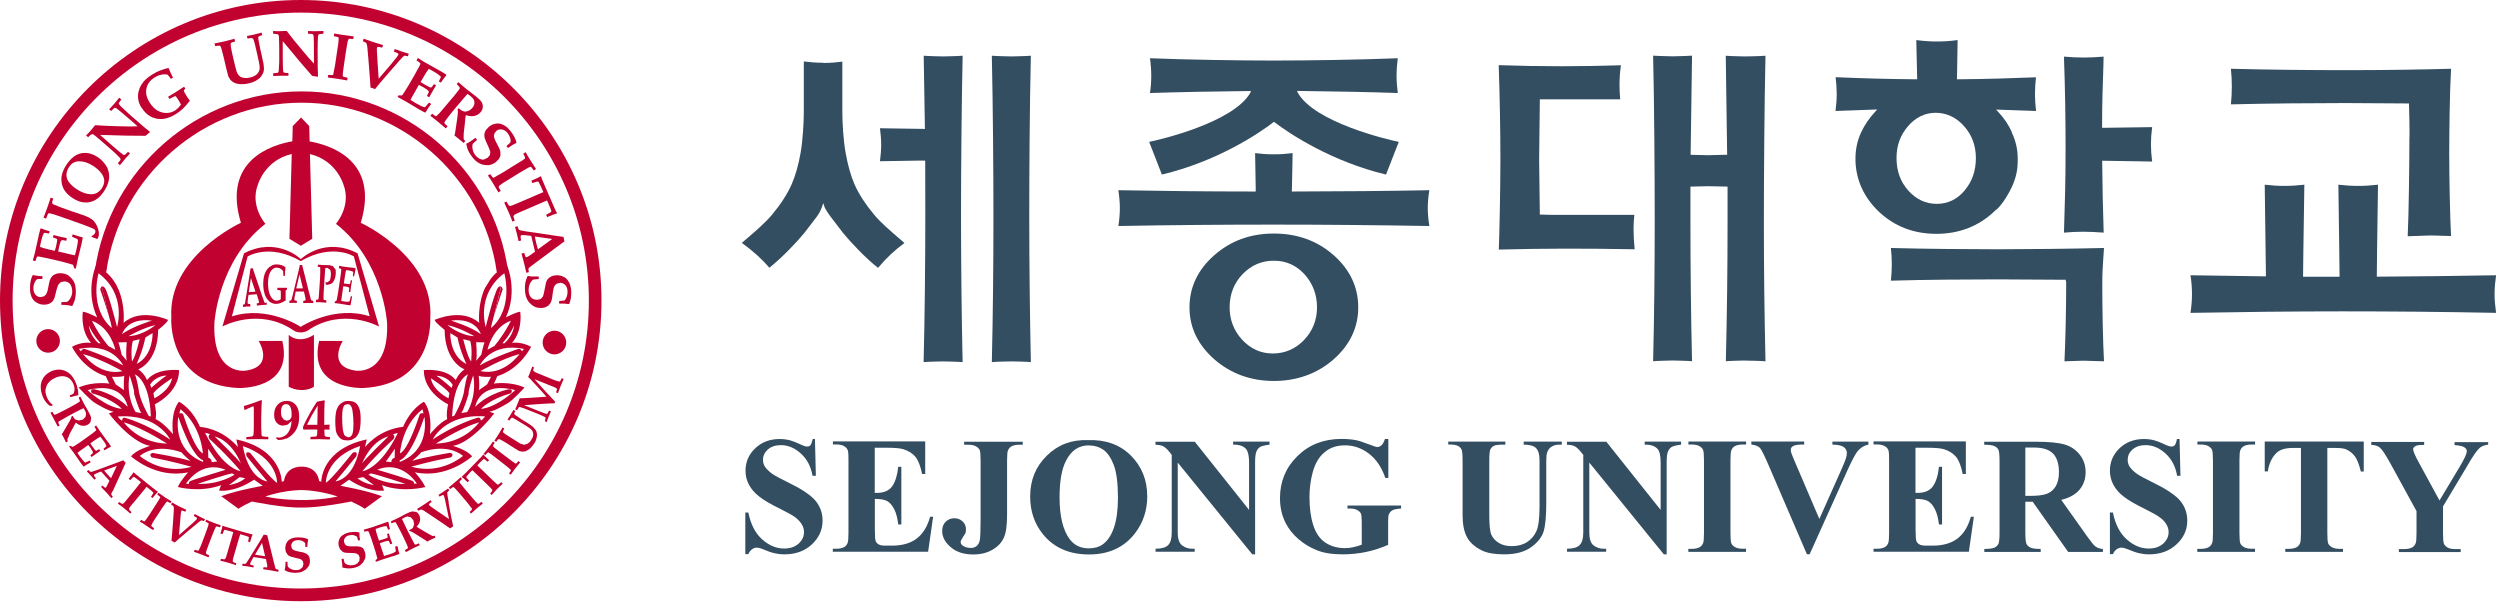
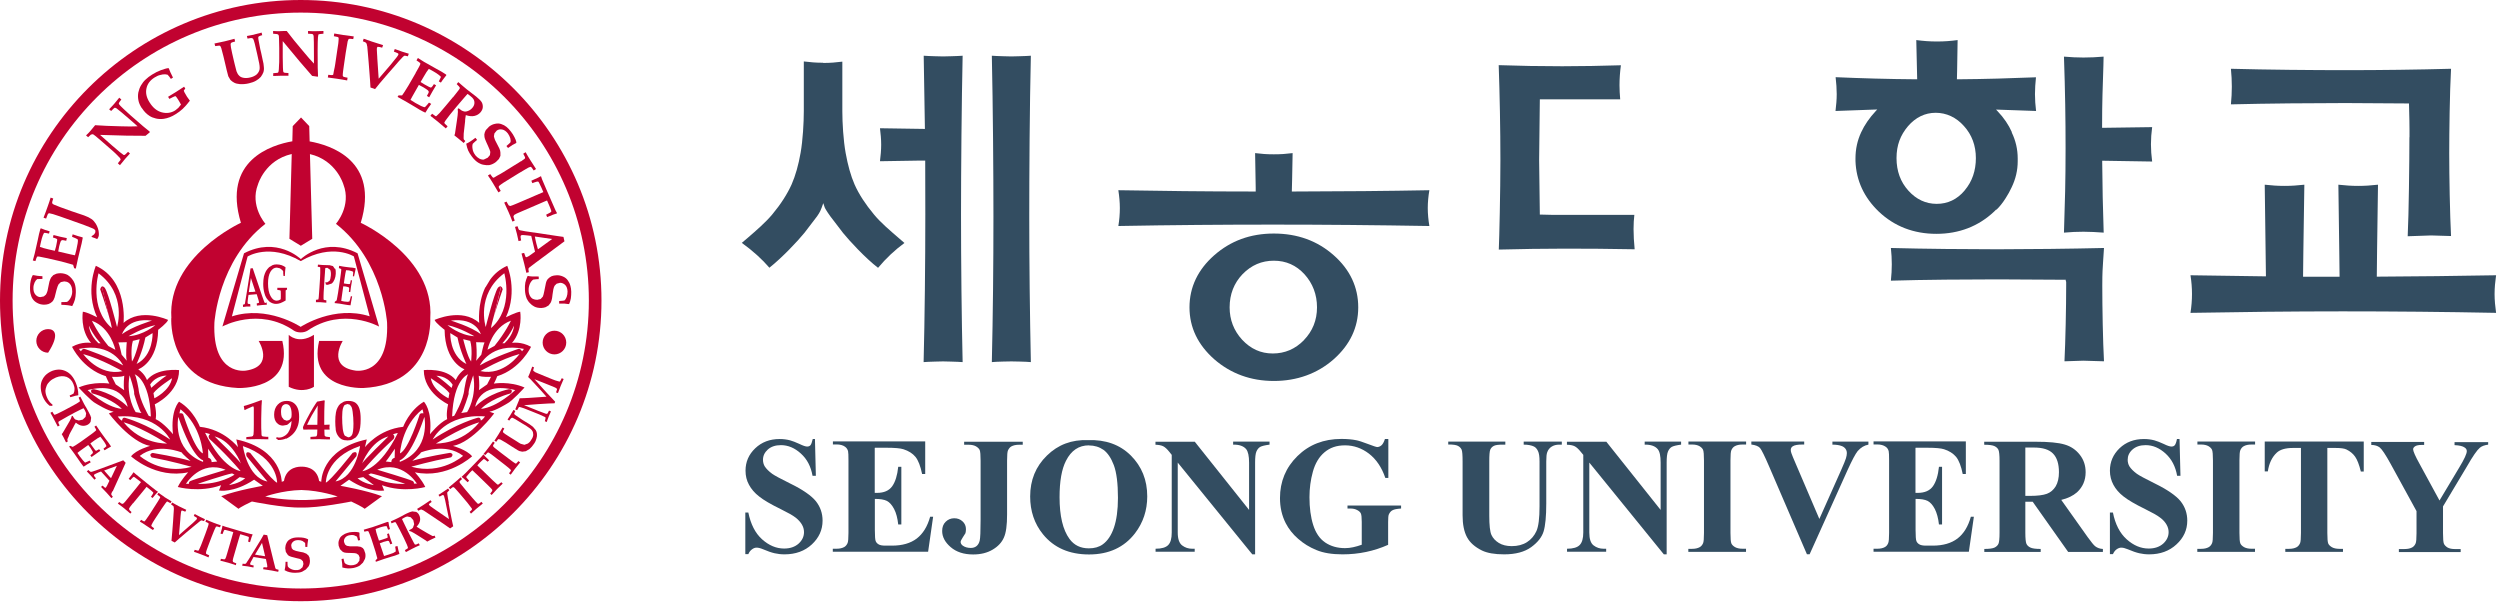
<svg xmlns="http://www.w3.org/2000/svg" width="166" height="40" viewBox="0 0 166 40" fill="none">
  <path d="M54.659 4.166C54.153 4.166 53.819 4.133 53.373 4.08V7.376C53.373 8.148 53.307 9.314 53.16 10.146C53.02 10.952 52.82 11.658 52.567 12.237C52.281 12.876 51.848 13.556 51.281 14.235C50.842 14.761 50.235 15.287 49.649 15.793C49.649 15.793 49.376 16.026 49.256 16.126C50.002 16.665 50.608 17.218 51.088 17.777C51.928 17.112 52.967 16.013 53.42 15.453L54.259 14.355C54.452 14.082 54.519 13.902 54.559 13.789L54.666 13.489L54.752 13.749C54.772 13.809 54.852 13.969 55.132 14.361C55.132 14.361 55.978 15.46 55.978 15.467C56.378 15.96 57.45 17.131 58.303 17.784C58.843 17.138 59.422 16.599 60.055 16.133C59.942 16.039 59.669 15.8 59.669 15.8C59.083 15.294 58.47 14.774 58.037 14.248C57.464 13.562 57.031 12.896 56.744 12.25C56.491 11.671 56.298 10.972 56.151 10.159C55.998 9.314 55.931 8.155 55.931 7.389V4.093C55.485 4.146 55.159 4.18 54.652 4.18L54.659 4.166Z" fill="#334D61" />
  <path d="M67.15 23.997C67.15 23.997 68.169 24.01 68.449 24.044C68.383 20.867 68.343 17.524 68.343 14.375C68.343 11.478 68.369 7.063 68.449 3.7C68.169 3.727 67.15 3.747 67.15 3.747C67.15 3.747 66.144 3.727 65.858 3.7C65.931 7.016 65.964 11.445 65.964 14.375C65.964 17.564 65.931 20.914 65.858 24.044C66.144 24.01 67.15 23.997 67.15 23.997Z" fill="#334D61" />
  <path d="M62.62 23.997C62.62 23.997 63.633 24.017 63.919 24.044C63.852 21.174 63.812 17.431 63.812 14.242C63.812 11.305 63.852 6.757 63.919 3.7C63.639 3.727 62.62 3.747 62.62 3.747C62.62 3.747 61.614 3.727 61.334 3.7C61.334 3.827 61.414 8.561 61.414 8.561C61.414 8.561 58.556 8.521 58.43 8.515C58.476 8.881 58.51 9.247 58.51 9.607C58.51 9.966 58.476 10.339 58.43 10.706C58.556 10.706 60.868 10.666 60.868 10.666H61.434L61.441 14.242C61.441 17.431 61.401 21.174 61.328 24.044C61.607 24.017 62.613 23.997 62.613 23.997H62.62Z" fill="#334D61" />
-   <path d="M115.889 23.944C115.889 23.944 116.942 23.957 117.228 23.99C117.155 20.654 117.121 17.817 117.121 14.834C117.121 11.851 117.155 6.903 117.228 3.7C116.942 3.733 115.889 3.747 115.889 3.747C115.889 3.747 114.876 3.733 114.59 3.7C114.59 3.827 114.683 10.279 114.683 10.279H114.45L113.424 10.306L112.258 10.279C112.258 10.279 112.345 3.827 112.351 3.694C112.065 3.72 111.066 3.74 111.066 3.74C111.066 3.74 110.046 3.72 109.767 3.694C109.84 6.67 109.873 11.565 109.873 14.694C109.873 17.824 109.84 21.034 109.767 23.984C110.053 23.957 111.066 23.937 111.066 23.937C111.066 23.937 112.072 23.957 112.351 23.984C112.278 20.96 112.245 17.664 112.245 14.694V12.39L113.431 12.364L114.71 12.39V14.828C114.71 17.797 114.676 20.621 114.597 23.984C114.883 23.957 115.896 23.937 115.896 23.937L115.889 23.944Z" fill="#334D61" />
-   <path d="M86.143 6.111L86.13 6.038H86.203C88.255 6.064 91.1 6.111 92.812 6.177C92.765 5.811 92.732 5.398 92.732 5.025C92.732 4.652 92.765 4.226 92.812 3.867C90.36 3.967 86.916 4.02 84.584 4.02C82.253 4.02 78.802 3.967 76.357 3.867C76.41 4.226 76.444 4.652 76.444 5.025C76.444 5.398 76.417 5.811 76.357 6.177C78.076 6.117 80.92 6.064 82.979 6.044H83.052L83.046 6.117C81.946 8.135 76.977 9.287 76.304 9.42C76.35 9.547 77.11 11.505 77.15 11.591C80.76 10.732 83.538 8.908 84.591 8.089C85.65 8.901 88.422 10.726 92.032 11.591C92.066 11.505 92.832 9.547 92.879 9.42C92.212 9.287 87.236 8.135 86.15 6.117L86.143 6.111Z" fill="#334D61" />
  <path d="M139.705 23.99C139.632 22.665 139.592 20.414 139.592 18.963C139.592 18.064 139.619 17.817 139.645 17.378C139.645 17.378 139.699 16.579 139.705 16.466C137.507 16.519 134.569 16.552 132.637 16.552C130.705 16.552 127.754 16.526 125.555 16.466C125.595 16.832 125.615 17.198 125.615 17.551C125.615 17.904 125.595 18.264 125.555 18.637C127.747 18.57 130.685 18.55 132.637 18.55L137.107 18.576H137.167V18.657C137.181 18.663 137.187 18.683 137.194 18.723V18.736C137.194 18.776 137.194 18.843 137.194 18.963C137.194 20.401 137.147 22.659 137.081 23.99C137.207 23.99 138.326 23.95 138.326 23.95C138.326 23.95 139.585 23.984 139.705 23.99Z" fill="#334D61" />
  <path d="M139.685 15.46C139.632 13.895 139.599 12.35 139.586 10.739V10.672C139.586 10.672 142.77 10.726 142.903 10.726C142.85 10.333 142.823 9.946 142.823 9.58C142.823 9.214 142.85 8.828 142.903 8.441C142.77 8.441 139.579 8.488 139.579 8.488V8.421C139.579 6.723 139.619 5.844 139.665 4.379C139.665 4.379 139.679 3.867 139.679 3.76C139.219 3.8 138.773 3.82 138.34 3.82C137.907 3.82 137.534 3.8 137.047 3.76C137.127 6.104 137.154 7.875 137.154 9.84C137.154 12.017 137.114 13.402 137.047 15.447C137.5 15.407 137.9 15.387 138.34 15.387C138.779 15.387 139.252 15.414 139.692 15.447L139.685 15.46Z" fill="#334D61" />
  <path d="M108.541 16.552C108.494 16.079 108.468 15.62 108.468 15.207C108.468 14.861 108.488 14.548 108.521 14.268H103.118L102.299 14.248H102.245L102.199 10.626L102.245 6.597H107.581C107.555 6.271 107.535 5.964 107.535 5.665C107.535 5.212 107.568 4.779 107.628 4.333C106.362 4.373 105.017 4.399 103.731 4.399C102.299 4.399 100.846 4.373 99.514 4.326C99.581 6.277 99.627 8.575 99.627 10.626C99.627 12.677 99.554 15.866 99.52 16.572C102.565 16.492 105.197 16.492 108.547 16.552H108.541Z" fill="#334D61" />
  <path d="M133.59 8.781C133.377 8.295 133.057 7.822 132.644 7.389L132.537 7.276C132.537 7.276 135.082 7.369 135.195 7.369C135.149 6.996 135.122 6.617 135.122 6.251C135.122 5.884 135.149 5.518 135.189 5.132C133.57 5.198 131.778 5.252 130.006 5.265H129.939L129.952 4.732C129.952 4.732 129.986 2.788 129.986 2.661C129.519 2.721 129.133 2.755 128.62 2.755C128.107 2.755 127.714 2.721 127.241 2.661C127.241 2.795 127.301 5.265 127.301 5.265H127.234C125.396 5.252 123.55 5.198 121.885 5.125C121.931 5.525 121.958 5.891 121.958 6.251C121.958 6.61 121.925 6.976 121.878 7.369C121.998 7.369 124.649 7.269 124.649 7.269L124.543 7.383C124.136 7.822 123.81 8.288 123.583 8.781C123.33 9.32 123.204 9.906 123.204 10.512V10.699C123.25 11.984 123.77 13.11 124.756 14.055C125.782 15.027 127.068 15.527 128.573 15.527C130.079 15.527 131.371 15.027 132.411 14.048L132.537 13.922C132.537 13.922 132.55 13.909 132.57 13.922C132.784 13.715 132.984 13.462 133.177 13.156C133.33 12.916 133.463 12.683 133.57 12.444C133.836 11.898 133.976 11.318 133.976 10.706C133.976 10.706 133.976 10.619 133.976 10.606V10.519C133.976 9.92 133.843 9.334 133.576 8.788L133.59 8.781ZM130.452 12.65C129.952 13.243 129.326 13.536 128.6 13.536C127.874 13.536 127.241 13.243 126.715 12.657C126.195 12.084 125.929 11.358 125.929 10.499C125.929 9.64 126.188 8.974 126.688 8.382C127.194 7.796 127.814 7.489 128.527 7.489C129.239 7.489 129.892 7.789 130.405 8.368C130.932 8.948 131.198 9.667 131.198 10.499C131.198 11.332 130.952 12.057 130.452 12.643V12.65Z" fill="#334D61" />
  <path d="M90.187 20.408C90.187 19.069 89.641 17.904 88.562 16.952C87.482 15.993 86.15 15.507 84.584 15.507C83.019 15.507 81.713 15.993 80.621 16.952C79.541 17.904 78.982 19.069 78.982 20.408C78.982 21.746 79.541 22.892 80.621 23.851C81.72 24.809 83.052 25.296 84.584 25.296C86.117 25.296 87.476 24.809 88.562 23.851C89.641 22.892 90.187 21.74 90.187 20.408ZM86.583 22.585C86.003 23.178 85.311 23.471 84.511 23.471C83.712 23.471 83.046 23.165 82.479 22.559C81.926 21.959 81.647 21.233 81.647 20.408C81.647 19.535 81.94 18.796 82.506 18.204C83.092 17.604 83.778 17.311 84.584 17.311C85.391 17.311 86.07 17.611 86.623 18.217C87.163 18.816 87.449 19.555 87.449 20.408C87.449 21.26 87.156 21.986 86.583 22.579V22.585Z" fill="#334D61" />
  <path d="M94.91 15.007C94.844 14.608 94.804 14.208 94.804 13.815C94.804 13.422 94.844 13.023 94.91 12.63C92.166 12.683 89.115 12.71 85.844 12.717H85.777L85.797 11.904C85.797 11.904 85.824 10.293 85.83 10.166C85.41 10.219 85.064 10.246 84.584 10.246C84.105 10.246 83.758 10.219 83.339 10.166C83.339 10.299 83.379 12.463 83.379 12.463V12.717H83.319C80.041 12.717 76.996 12.677 74.258 12.63C74.318 13.023 74.358 13.422 74.358 13.815C74.358 14.208 74.325 14.614 74.258 15.007C77.783 14.941 81.254 14.914 84.571 14.914C87.889 14.914 91.38 14.947 94.897 15.007H94.91Z" fill="#334D61" />
  <path d="M162.749 15.673C162.676 14.261 162.629 11.738 162.629 10.186C162.629 8.828 162.662 6.131 162.749 4.566C160.557 4.626 158.092 4.659 155.741 4.659C153.616 4.659 150.498 4.632 148.133 4.566C148.173 4.972 148.193 5.365 148.193 5.751C148.193 6.137 148.173 6.524 148.133 6.93C150.498 6.87 153.616 6.843 155.741 6.843L159.958 6.87V6.93C159.984 7.842 159.991 8.375 159.991 8.694C159.991 8.834 159.991 8.921 159.991 8.994V9.114H159.984C159.984 10.719 159.944 14.242 159.871 15.687C159.984 15.68 161.43 15.633 161.43 15.633C161.43 15.633 162.629 15.673 162.749 15.673Z" fill="#334D61" />
  <path d="M165.74 20.774C165.68 20.348 165.64 19.928 165.64 19.522C165.64 19.116 165.68 18.696 165.74 18.277C163.096 18.323 160.544 18.357 157.879 18.37H157.819L157.839 16.546C157.839 16.546 157.899 12.397 157.899 12.264C157.426 12.317 157.013 12.344 156.587 12.344C156.16 12.344 155.747 12.317 155.268 12.264C155.268 12.397 155.328 16.732 155.328 16.732L155.348 18.377H152.923L152.943 16.672C152.943 16.672 153.003 12.397 153.009 12.264C152.536 12.317 152.123 12.344 151.69 12.344C151.257 12.344 150.851 12.317 150.378 12.264C150.378 12.397 150.438 16.812 150.438 16.812L150.458 18.35C150.458 18.35 145.581 18.277 145.448 18.277C145.515 18.696 145.548 19.116 145.548 19.522C145.548 19.928 145.515 20.348 145.448 20.774C148.872 20.714 152.123 20.674 155.548 20.674C158.972 20.674 162.316 20.707 165.74 20.774Z" fill="#334D61" />
  <path d="M54.113 29.158L54.173 31.595H53.953C53.846 30.982 53.593 30.49 53.18 30.117C52.774 29.744 52.327 29.557 51.854 29.557C51.488 29.557 51.195 29.657 50.981 29.85C50.768 30.044 50.662 30.27 50.662 30.53C50.662 30.689 50.702 30.836 50.775 30.962C50.882 31.129 51.048 31.295 51.275 31.462C51.441 31.582 51.834 31.788 52.447 32.094C53.307 32.514 53.88 32.913 54.179 33.286C54.472 33.659 54.619 34.086 54.619 34.572C54.619 35.184 54.379 35.71 53.906 36.15C53.433 36.589 52.827 36.809 52.087 36.809C51.854 36.809 51.641 36.782 51.435 36.736C51.228 36.689 50.975 36.603 50.662 36.469C50.489 36.396 50.349 36.363 50.235 36.363C50.142 36.363 50.042 36.396 49.942 36.469C49.836 36.543 49.749 36.649 49.689 36.796H49.489V34.032H49.689C49.849 34.811 50.149 35.404 50.602 35.81C51.055 36.216 51.541 36.423 52.067 36.423C52.467 36.423 52.787 36.31 53.027 36.097C53.267 35.877 53.386 35.624 53.386 35.331C53.386 35.158 53.34 34.991 53.247 34.831C53.153 34.672 53.013 34.512 52.834 34.372C52.647 34.225 52.314 34.039 51.841 33.806C51.175 33.48 50.695 33.2 50.409 32.967C50.115 32.74 49.889 32.481 49.736 32.194C49.576 31.908 49.503 31.595 49.503 31.255C49.503 30.669 49.716 30.177 50.149 29.764C50.575 29.358 51.115 29.151 51.768 29.151C52.001 29.151 52.234 29.178 52.461 29.238C52.627 29.284 52.834 29.364 53.08 29.477C53.327 29.597 53.493 29.651 53.593 29.651C53.686 29.651 53.76 29.624 53.813 29.564C53.866 29.504 53.913 29.371 53.966 29.151H54.126L54.113 29.158Z" fill="#334D61" />
  <path d="M58.083 29.75V32.727H58.23C58.696 32.727 59.029 32.581 59.242 32.288C59.449 31.995 59.582 31.568 59.642 30.996H59.849V34.825H59.642C59.595 34.405 59.509 34.066 59.369 33.799C59.229 33.533 59.069 33.353 58.889 33.26C58.703 33.167 58.436 33.127 58.09 33.127V35.184C58.09 35.59 58.11 35.837 58.143 35.923C58.176 36.01 58.243 36.09 58.336 36.143C58.43 36.203 58.583 36.23 58.789 36.23H59.229C59.915 36.23 60.462 36.07 60.874 35.757C61.288 35.437 61.581 34.958 61.761 34.312H61.96L61.627 36.636H55.298V36.436H55.545C55.758 36.436 55.925 36.396 56.058 36.323C56.151 36.27 56.224 36.183 56.278 36.063C56.318 35.977 56.338 35.75 56.338 35.384V30.57C56.338 30.237 56.331 30.037 56.311 29.957C56.278 29.83 56.205 29.73 56.111 29.664C55.978 29.564 55.785 29.511 55.552 29.511H55.305V29.311H61.434V31.475H61.228C61.121 30.949 60.974 30.57 60.788 30.337C60.601 30.11 60.328 29.937 59.989 29.83C59.789 29.764 59.409 29.73 58.856 29.73H58.096L58.083 29.75Z" fill="#334D61" />
  <path d="M64.019 29.531V29.331H67.91V29.531H67.67C67.45 29.531 67.283 29.571 67.15 29.644C67.057 29.697 66.99 29.784 66.93 29.904C66.89 29.99 66.87 30.217 66.87 30.583V34.165C66.87 34.865 66.804 35.377 66.657 35.697C66.517 36.017 66.271 36.283 65.911 36.496C65.551 36.709 65.125 36.816 64.619 36.816C63.999 36.816 63.506 36.656 63.126 36.33C62.747 36.003 62.56 35.65 62.56 35.258C62.56 35.005 62.633 34.798 62.793 34.645C62.946 34.492 63.14 34.412 63.359 34.412C63.579 34.412 63.759 34.478 63.912 34.618C64.066 34.758 64.139 34.931 64.139 35.138C64.139 35.237 64.126 35.324 64.106 35.404C64.092 35.437 64.032 35.531 63.932 35.677C63.839 35.824 63.786 35.923 63.786 35.983C63.786 36.077 63.833 36.157 63.926 36.23C64.066 36.33 64.246 36.383 64.459 36.383C64.612 36.383 64.739 36.343 64.838 36.263C64.938 36.183 65.012 36.063 65.052 35.897C65.092 35.73 65.112 35.264 65.112 34.498V30.59C65.112 30.217 65.092 29.983 65.052 29.884C65.012 29.79 64.925 29.71 64.805 29.637C64.685 29.571 64.525 29.531 64.319 29.531H64.012H64.019Z" fill="#334D61" />
  <path d="M72.24 29.224C73.406 29.184 74.352 29.517 75.085 30.243C75.811 30.969 76.177 31.868 76.177 32.96C76.177 33.886 75.904 34.705 75.364 35.411C74.645 36.343 73.626 36.816 72.313 36.816C71.001 36.816 69.981 36.37 69.255 35.477C68.682 34.771 68.403 33.932 68.403 32.967C68.403 31.881 68.769 30.976 69.515 30.25C70.255 29.524 71.161 29.184 72.246 29.224M72.306 29.571C71.634 29.571 71.127 29.91 70.781 30.596C70.494 31.155 70.355 31.961 70.355 33.013C70.355 34.259 70.574 35.184 71.014 35.784C71.32 36.203 71.747 36.41 72.3 36.41C72.673 36.41 72.979 36.323 73.226 36.143C73.546 35.91 73.792 35.544 73.965 35.038C74.138 34.532 74.232 33.872 74.232 33.06C74.232 32.094 74.138 31.369 73.959 30.889C73.779 30.41 73.546 30.07 73.272 29.87C72.993 29.677 72.673 29.577 72.306 29.577" fill="#334D61" />
  <path d="M79.328 29.324L82.939 33.859V30.716C82.939 30.276 82.872 29.983 82.746 29.824C82.573 29.617 82.286 29.517 81.88 29.524V29.324H84.298V29.524C83.985 29.564 83.778 29.617 83.672 29.677C83.565 29.744 83.485 29.844 83.425 29.983C83.365 30.123 83.339 30.37 83.339 30.716V36.809H83.152L78.202 30.716V35.364C78.202 35.784 78.302 36.07 78.495 36.216C78.689 36.363 78.908 36.436 79.155 36.436H79.328V36.636H76.73V36.436C77.136 36.436 77.416 36.35 77.569 36.19C77.729 36.03 77.803 35.75 77.803 35.364V30.203L77.649 30.01C77.496 29.817 77.356 29.691 77.236 29.631C77.116 29.571 76.943 29.537 76.723 29.531V29.331H79.322L79.328 29.324Z" fill="#334D61" />
  <path d="M92.186 29.158V31.735H91.986C91.746 31.029 91.38 30.496 90.9 30.123C90.42 29.757 89.887 29.571 89.314 29.571C88.742 29.571 88.315 29.724 87.949 30.03C87.582 30.337 87.329 30.769 87.176 31.315C87.023 31.868 86.949 32.427 86.949 33.013C86.949 33.713 87.029 34.332 87.196 34.858C87.362 35.384 87.629 35.777 87.995 36.023C88.362 36.27 88.801 36.396 89.308 36.396C89.488 36.396 89.668 36.376 89.847 36.336C90.034 36.296 90.22 36.243 90.42 36.17V34.651C90.42 34.365 90.4 34.179 90.36 34.092C90.32 34.006 90.24 33.932 90.114 33.866C89.987 33.799 89.841 33.766 89.668 33.766H89.474V33.566H93.032V33.766C92.759 33.786 92.572 33.819 92.466 33.879C92.359 33.932 92.279 34.026 92.219 34.159C92.186 34.225 92.172 34.392 92.172 34.658V36.176C91.706 36.383 91.22 36.543 90.713 36.649C90.207 36.756 89.681 36.809 89.141 36.809C88.448 36.809 87.869 36.716 87.409 36.523C86.949 36.336 86.543 36.083 86.197 35.777C85.844 35.471 85.57 35.124 85.371 34.738C85.117 34.239 84.991 33.686 84.991 33.073C84.991 31.975 85.377 31.042 86.15 30.283C86.923 29.524 87.895 29.145 89.068 29.145C89.428 29.145 89.761 29.171 90.054 29.231C90.207 29.258 90.467 29.344 90.82 29.477C91.173 29.611 91.386 29.684 91.446 29.684C91.546 29.684 91.639 29.644 91.726 29.571C91.813 29.497 91.893 29.358 91.959 29.151H92.159L92.186 29.158Z" fill="#334D61" />
  <path d="M96.176 29.324H99.954V29.524H99.767C99.481 29.524 99.287 29.551 99.181 29.611C99.074 29.671 99.001 29.75 98.954 29.857C98.908 29.964 98.888 30.223 98.888 30.643V34.225C98.888 34.878 98.934 35.311 99.034 35.524C99.134 35.737 99.294 35.91 99.52 36.05C99.747 36.19 100.033 36.263 100.38 36.263C100.773 36.263 101.113 36.176 101.393 35.997C101.672 35.817 101.879 35.571 102.019 35.264C102.159 34.951 102.225 34.405 102.225 33.626V30.643C102.225 30.317 102.192 30.083 102.119 29.944C102.052 29.804 101.965 29.704 101.859 29.651C101.699 29.571 101.466 29.524 101.173 29.524V29.324H103.704V29.524H103.551C103.344 29.524 103.178 29.564 103.038 29.651C102.898 29.737 102.798 29.857 102.738 30.023C102.692 30.137 102.672 30.343 102.672 30.643V33.42C102.672 34.279 102.612 34.898 102.498 35.278C102.385 35.657 102.112 36.01 101.672 36.33C101.233 36.649 100.633 36.809 99.874 36.809C99.241 36.809 98.754 36.722 98.408 36.556C97.935 36.323 97.602 36.03 97.409 35.67C97.216 35.311 97.116 34.825 97.116 34.219V30.636C97.116 30.217 97.096 29.95 97.049 29.85C97.002 29.75 96.922 29.664 96.802 29.604C96.689 29.544 96.476 29.511 96.163 29.517V29.318L96.176 29.324Z" fill="#334D61" />
  <path d="M106.655 29.324L110.266 33.859V30.716C110.266 30.276 110.206 29.983 110.073 29.824C109.9 29.617 109.613 29.517 109.207 29.524V29.324H111.625V29.524C111.312 29.564 111.106 29.617 110.999 29.677C110.892 29.744 110.813 29.844 110.753 29.983C110.693 30.123 110.666 30.37 110.666 30.716V36.809H110.479L105.53 30.716V35.364C105.53 35.784 105.623 36.07 105.816 36.216C106.009 36.363 106.229 36.436 106.476 36.436H106.649V36.636H104.051V36.436C104.45 36.436 104.737 36.35 104.89 36.19C105.05 36.03 105.13 35.75 105.13 35.364V30.203L104.97 30.01C104.817 29.817 104.677 29.691 104.557 29.631C104.437 29.571 104.27 29.537 104.044 29.531V29.331H106.642L106.655 29.324Z" fill="#334D61" />
  <path d="M115.936 36.443V36.643H112.105V36.443H112.351C112.565 36.443 112.731 36.403 112.864 36.33C112.958 36.276 113.031 36.19 113.084 36.07C113.124 35.983 113.144 35.757 113.144 35.391V30.576C113.144 30.203 113.124 29.97 113.084 29.87C113.044 29.777 112.964 29.697 112.844 29.624C112.725 29.557 112.565 29.517 112.358 29.517H112.112V29.318H115.942V29.517H115.696C115.483 29.517 115.309 29.557 115.183 29.631C115.09 29.684 115.016 29.77 114.963 29.89C114.923 29.977 114.903 30.203 114.903 30.57V35.384C114.903 35.757 114.923 35.99 114.963 36.083C115.003 36.176 115.083 36.256 115.209 36.33C115.329 36.396 115.489 36.436 115.696 36.436H115.942L115.936 36.443Z" fill="#334D61" />
  <path d="M124.063 29.324V29.524C123.797 29.571 123.564 29.71 123.35 29.95C123.204 30.13 122.977 30.556 122.677 31.215L120.159 36.802H119.979L117.474 30.982C117.175 30.283 116.968 29.87 116.868 29.75C116.768 29.631 116.568 29.551 116.289 29.517V29.318H119.799V29.517H119.68C119.36 29.517 119.147 29.557 119.033 29.637C118.953 29.691 118.907 29.77 118.907 29.877C118.907 29.944 118.92 30.017 118.953 30.103C118.98 30.19 119.08 30.43 119.247 30.816L120.805 34.458L122.251 31.215C122.424 30.823 122.531 30.563 122.571 30.43C122.611 30.297 122.631 30.183 122.631 30.09C122.631 29.983 122.604 29.89 122.544 29.804C122.484 29.724 122.404 29.657 122.291 29.617C122.138 29.557 121.931 29.524 121.672 29.524V29.324H124.076H124.063Z" fill="#334D61" />
  <path d="M127.188 29.75V32.727H127.334C127.801 32.727 128.134 32.581 128.347 32.288C128.553 31.995 128.687 31.568 128.747 30.996H128.953V34.825H128.747C128.7 34.405 128.607 34.066 128.473 33.799C128.333 33.533 128.174 33.353 127.994 33.26C127.807 33.167 127.547 33.127 127.194 33.127V35.184C127.194 35.59 127.214 35.837 127.248 35.923C127.281 36.01 127.347 36.09 127.441 36.143C127.534 36.203 127.687 36.23 127.894 36.23H128.333C129.02 36.23 129.566 36.07 129.979 35.757C130.392 35.437 130.685 34.958 130.865 34.312H131.065L130.732 36.636H124.403V36.436H124.649C124.863 36.436 125.036 36.396 125.162 36.323C125.256 36.27 125.329 36.183 125.376 36.063C125.416 35.977 125.436 35.75 125.436 35.384V30.57C125.436 30.237 125.429 30.037 125.409 29.957C125.376 29.83 125.309 29.73 125.209 29.664C125.069 29.564 124.883 29.511 124.649 29.511H124.403V29.311H130.532V31.475H130.325C130.219 30.949 130.072 30.57 129.886 30.337C129.693 30.11 129.426 29.937 129.086 29.83C128.886 29.764 128.507 29.73 127.954 29.73H127.201L127.188 29.75Z" fill="#334D61" />
  <path d="M134.482 33.313V35.364C134.482 35.757 134.509 36.01 134.556 36.11C134.602 36.21 134.689 36.296 134.816 36.356C134.935 36.416 135.162 36.45 135.502 36.45V36.649H131.758V36.45C132.091 36.45 132.324 36.416 132.444 36.356C132.564 36.296 132.65 36.21 132.697 36.11C132.744 36.01 132.77 35.764 132.77 35.364V30.616C132.77 30.223 132.744 29.97 132.697 29.87C132.65 29.77 132.564 29.684 132.437 29.624C132.317 29.564 132.091 29.531 131.751 29.531V29.331H135.149C136.035 29.331 136.681 29.391 137.094 29.517C137.507 29.637 137.84 29.864 138.1 30.197C138.36 30.53 138.486 30.909 138.486 31.355C138.486 31.895 138.293 32.341 137.907 32.694C137.654 32.913 137.314 33.087 136.867 33.193L138.626 35.67C138.859 35.99 139.019 36.19 139.119 36.27C139.266 36.383 139.439 36.443 139.632 36.45V36.649H137.327L134.969 33.313H134.482ZM134.482 32.927H134.789C135.289 32.927 135.662 32.88 135.915 32.787C136.161 32.694 136.354 32.527 136.501 32.288C136.641 32.048 136.714 31.735 136.714 31.355C136.714 30.796 136.581 30.383 136.321 30.117C136.061 29.85 135.642 29.717 135.062 29.717H134.482V32.927Z" fill="#334D61" />
  <path d="M144.722 29.158L144.782 31.595H144.562C144.455 30.982 144.202 30.49 143.796 30.117C143.383 29.744 142.95 29.557 142.47 29.557C142.104 29.557 141.811 29.657 141.597 29.85C141.378 30.044 141.278 30.27 141.278 30.53C141.278 30.689 141.318 30.836 141.391 30.962C141.497 31.129 141.664 31.295 141.891 31.462C142.057 31.582 142.45 31.788 143.063 32.094C143.916 32.514 144.495 32.913 144.795 33.286C145.088 33.659 145.235 34.086 145.235 34.572C145.235 35.184 144.995 35.71 144.515 36.15C144.042 36.589 143.436 36.809 142.703 36.809C142.47 36.809 142.257 36.782 142.05 36.736C141.844 36.689 141.591 36.603 141.278 36.469C141.104 36.396 140.965 36.363 140.851 36.363C140.758 36.363 140.658 36.396 140.551 36.469C140.445 36.543 140.365 36.649 140.298 36.796H140.098V34.032H140.298C140.452 34.811 140.758 35.404 141.211 35.81C141.664 36.216 142.15 36.423 142.67 36.423C143.076 36.423 143.396 36.31 143.636 36.097C143.876 35.877 143.996 35.624 143.996 35.331C143.996 35.158 143.949 34.991 143.856 34.831C143.763 34.672 143.629 34.512 143.436 34.372C143.25 34.225 142.916 34.039 142.443 33.806C141.777 33.48 141.298 33.2 141.005 32.967C140.711 32.74 140.485 32.481 140.332 32.194C140.178 31.908 140.098 31.595 140.098 31.255C140.098 30.669 140.312 30.177 140.738 29.764C141.164 29.358 141.704 29.151 142.357 29.151C142.597 29.151 142.823 29.178 143.05 29.238C143.216 29.284 143.423 29.364 143.669 29.477C143.909 29.597 144.082 29.651 144.182 29.651C144.282 29.651 144.349 29.624 144.402 29.564C144.455 29.504 144.509 29.371 144.549 29.151H144.709L144.722 29.158Z" fill="#334D61" />
  <path d="M149.732 36.443V36.643H145.901V36.443H146.148C146.361 36.443 146.534 36.403 146.66 36.33C146.754 36.276 146.827 36.19 146.88 36.07C146.92 35.983 146.94 35.757 146.94 35.391V30.576C146.94 30.203 146.92 29.97 146.88 29.87C146.84 29.777 146.76 29.697 146.641 29.624C146.521 29.557 146.361 29.517 146.154 29.517H145.908V29.318H149.738V29.517H149.492C149.279 29.517 149.105 29.557 148.979 29.631C148.886 29.684 148.812 29.77 148.759 29.89C148.719 29.977 148.699 30.203 148.699 30.57V35.384C148.699 35.757 148.719 35.99 148.759 36.083C148.799 36.176 148.879 36.256 149.006 36.33C149.125 36.396 149.292 36.436 149.492 36.436H149.738L149.732 36.443Z" fill="#334D61" />
  <path d="M156.953 31.309H156.76C156.647 30.849 156.52 30.523 156.38 30.323C156.24 30.123 156.047 29.964 155.801 29.844C155.661 29.777 155.428 29.744 155.081 29.744H154.535V35.391C154.535 35.764 154.555 35.997 154.595 36.09C154.635 36.183 154.721 36.263 154.841 36.336C154.961 36.403 155.128 36.443 155.334 36.443H155.574V36.643H151.744V36.443H151.99C152.203 36.443 152.37 36.403 152.503 36.33C152.596 36.276 152.67 36.19 152.723 36.07C152.763 35.983 152.783 35.757 152.783 35.391V29.744H152.25C151.757 29.744 151.397 29.85 151.177 30.057C150.864 30.35 150.664 30.763 150.584 31.302H150.378V29.318H156.953V31.309Z" fill="#334D61" />
  <path d="M165.214 29.324V29.524C164.974 29.557 164.781 29.624 164.654 29.737C164.475 29.89 164.188 30.297 163.802 30.976L162.216 33.626V35.397C162.216 35.777 162.236 36.01 162.276 36.103C162.316 36.196 162.396 36.276 162.509 36.35C162.623 36.416 162.782 36.456 162.976 36.456H163.389V36.656H159.285V36.456H159.665C159.884 36.456 160.051 36.416 160.178 36.343C160.271 36.29 160.344 36.203 160.397 36.083C160.437 35.997 160.457 35.77 160.457 35.404V33.939L158.739 30.803C158.399 30.183 158.152 29.817 158.012 29.71C157.873 29.604 157.686 29.544 157.453 29.544V29.344H160.964V29.544H160.804C160.591 29.544 160.444 29.577 160.357 29.637C160.271 29.697 160.231 29.764 160.231 29.83C160.231 29.957 160.371 30.283 160.664 30.809L161.983 33.233L163.302 31.029C163.628 30.49 163.795 30.13 163.795 29.957C163.795 29.857 163.748 29.777 163.655 29.717C163.529 29.624 163.309 29.571 162.982 29.557V29.358H165.221L165.214 29.324Z" fill="#334D61" />
  <path d="M19.969 39.92C30.976 39.92 39.938 30.963 39.938 19.96C39.938 8.957 30.976 0 19.969 0C8.961 0 0 8.957 0 19.96C0 30.963 8.961 39.92 19.969 39.92ZM0.837 19.96C0.837 9.409 9.42 0.837 19.969 0.837C30.518 0.837 39.1 9.409 39.1 19.96C39.1 30.511 30.518 39.077 19.969 39.077C9.42 39.077 0.837 30.498 0.837 19.96Z" fill="#C10230" />
-   <path d="M33.733 17.975C32.776 11.182 26.884 6.069 20.022 6.069C13.16 6.069 7.261 11.182 6.304 17.955L7.055 18.061C7.958 11.653 13.538 6.819 20.022 6.819C26.505 6.819 32.092 11.66 32.989 18.081L33.733 17.975Z" fill="#C10230" />
  <path d="M16.355 29.183V29.024L16.714 28.984L16.793 28.951L16.833 28.851C16.846 28.752 16.853 28.532 16.853 28.194V27.742C16.853 27.583 16.853 27.417 16.853 27.238V27.078L16.833 26.999L16.8 26.979L16.72 27.012C16.474 27.118 16.315 27.191 16.249 27.231L16.229 27.211L16.189 26.972V26.959C16.415 26.899 16.594 26.839 16.727 26.793C16.86 26.746 17.066 26.673 17.351 26.567L17.391 26.593C17.391 26.593 17.391 26.673 17.378 26.773C17.378 26.866 17.365 26.932 17.365 26.965C17.365 27.072 17.358 27.351 17.345 27.802V28.087C17.345 28.36 17.345 28.552 17.358 28.652C17.358 28.818 17.365 28.911 17.385 28.938L17.424 28.971C17.424 28.971 17.537 28.997 17.69 29.004H17.816V29.17C17.537 29.163 17.318 29.157 17.152 29.157C17.039 29.157 16.767 29.157 16.348 29.17L16.355 29.183Z" fill="#C10230" />
  <path d="M19.331 27.749L19.211 27.888L19.039 27.935L18.853 27.868L18.713 27.689C18.68 27.603 18.66 27.49 18.66 27.351C18.66 27.158 18.693 27.032 18.753 26.952C18.82 26.872 18.899 26.833 18.992 26.833C19.112 26.833 19.211 26.886 19.271 27.012C19.331 27.131 19.364 27.291 19.364 27.503C19.364 27.61 19.358 27.689 19.331 27.756V27.749ZM18.992 29.137C19.145 29.07 19.291 28.971 19.431 28.838C19.564 28.705 19.67 28.552 19.743 28.366C19.823 28.18 19.862 27.955 19.862 27.689C19.862 27.457 19.836 27.271 19.776 27.125C19.716 26.972 19.63 26.852 19.504 26.759C19.384 26.667 19.231 26.62 19.039 26.62C18.793 26.62 18.594 26.7 18.441 26.866C18.281 27.038 18.202 27.258 18.202 27.536C18.202 27.776 18.262 27.948 18.374 28.074C18.481 28.194 18.62 28.26 18.786 28.26L19.052 28.214L19.118 28.174C19.158 28.141 19.238 28.068 19.364 27.955C19.344 28.147 19.324 28.293 19.291 28.386C19.251 28.512 19.198 28.619 19.132 28.725C19.059 28.825 18.972 28.904 18.859 28.964C18.753 29.024 18.64 29.057 18.514 29.057L18.374 29.03L18.328 29.104L18.474 29.216C18.66 29.216 18.826 29.19 18.992 29.117V29.137Z" fill="#C10230" />
  <path d="M20.719 27.556C20.799 27.424 20.925 27.211 21.098 26.925L21.085 27.277V27.523L21.072 28.207H20.387C20.527 27.915 20.633 27.702 20.713 27.563L20.719 27.556ZM21.277 29.163L21.762 29.177H21.909V29.024L21.663 28.997L21.583 28.964L21.55 28.904C21.543 28.838 21.537 28.712 21.537 28.526H21.889L21.875 28.386L21.889 28.214L21.875 28.194L21.603 28.207H21.53V27.782C21.53 27.384 21.537 27.125 21.543 27.012C21.543 26.839 21.556 26.7 21.563 26.613L21.53 26.58C21.53 26.58 21.43 26.593 21.284 26.627L21.058 26.667C21.005 26.733 20.919 26.866 20.799 27.058C20.68 27.251 20.527 27.523 20.354 27.855C20.228 28.101 20.148 28.273 20.115 28.366L20.141 28.526C20.367 28.526 20.593 28.519 20.819 28.519H21.072C21.058 28.712 21.058 28.825 21.058 28.845L21.025 28.957L20.965 28.984C20.965 28.984 20.819 28.997 20.613 29.011V29.17L21.264 29.157L21.277 29.163Z" fill="#C10230" />
  <path d="M22.779 27.091C22.805 26.999 22.845 26.925 22.898 26.886L23.071 26.826L23.23 26.872L23.343 27.025C23.377 27.098 23.396 27.204 23.416 27.344C23.45 27.603 23.47 27.862 23.47 28.127C23.47 28.532 23.43 28.785 23.37 28.884C23.297 28.991 23.217 29.037 23.117 29.037L22.898 28.931C22.838 28.851 22.792 28.705 22.759 28.479C22.732 28.247 22.719 27.988 22.719 27.709C22.719 27.43 22.739 27.224 22.779 27.085V27.091ZM22.287 28.519C22.314 28.678 22.36 28.818 22.433 28.918C22.5 29.024 22.586 29.11 22.692 29.17C22.805 29.223 22.925 29.243 23.071 29.243C23.197 29.243 23.297 29.23 23.383 29.19L23.616 29.05C23.682 28.984 23.749 28.898 23.802 28.785C23.855 28.672 23.895 28.539 23.915 28.386C23.935 28.227 23.948 28.048 23.948 27.835C23.948 27.543 23.921 27.311 23.868 27.145C23.815 26.979 23.735 26.846 23.616 26.753C23.503 26.667 23.337 26.62 23.131 26.62C23.031 26.62 22.931 26.633 22.838 26.667L22.599 26.813C22.533 26.872 22.466 26.952 22.42 27.052C22.367 27.151 22.327 27.258 22.307 27.384C22.274 27.563 22.261 27.756 22.261 27.981C22.261 28.18 22.274 28.36 22.294 28.519H22.287Z" fill="#C10230" />
  <path d="M14.575 3.028L14.641 3.074L14.694 3.201C14.741 3.36 14.787 3.533 14.834 3.732L14.96 4.263L15.053 4.661C15.106 4.88 15.139 5.013 15.159 5.066L15.299 5.305C15.372 5.378 15.451 5.438 15.551 5.491C15.651 5.544 15.777 5.571 15.916 5.584C16.116 5.598 16.322 5.584 16.534 5.531C16.714 5.491 16.873 5.432 16.999 5.359C17.125 5.285 17.238 5.199 17.318 5.106C17.398 5 17.451 4.894 17.491 4.794C17.524 4.688 17.537 4.562 17.517 4.422C17.504 4.283 17.491 4.15 17.451 4.024L17.345 3.526C17.305 3.386 17.265 3.187 17.218 2.928C17.165 2.676 17.145 2.53 17.145 2.497L17.172 2.424C17.172 2.424 17.278 2.364 17.411 2.337L17.371 2.165L16.906 2.284L16.846 2.304C16.8 2.311 16.647 2.344 16.395 2.39L16.435 2.563C16.594 2.53 16.694 2.517 16.747 2.537L16.807 2.576C16.833 2.61 16.866 2.716 16.913 2.888C16.933 2.968 16.986 3.194 17.072 3.566L17.165 3.997C17.238 4.289 17.258 4.502 17.232 4.622C17.205 4.741 17.145 4.841 17.046 4.94C16.946 5.027 16.793 5.106 16.607 5.146C16.435 5.186 16.295 5.193 16.169 5.166C16.049 5.146 15.95 5.1 15.883 5.027C15.81 4.96 15.75 4.861 15.704 4.734C15.684 4.675 15.644 4.515 15.584 4.263L15.525 4.017L15.412 3.526C15.345 3.227 15.312 3.041 15.312 2.948L15.332 2.862C15.372 2.822 15.465 2.789 15.611 2.756L15.571 2.576L15.491 2.596L15.212 2.669L14.927 2.742L14.242 2.888L14.289 3.061L14.568 3.028H14.575Z" fill="#C10230" />
  <path d="M19.152 5.02V4.847H19.112L18.913 4.834L18.839 4.807L18.813 4.774C18.8 4.734 18.793 4.641 18.786 4.475C18.78 4.236 18.773 4.011 18.773 3.785V2.729C19.617 3.752 20.261 4.522 20.726 5.04C20.846 5.053 20.972 5.073 21.091 5.093L21.118 5.073C21.098 4.874 21.091 4.296 21.091 3.353C21.091 3.227 21.091 3.048 21.098 2.795C21.105 2.543 21.118 2.377 21.138 2.304L21.165 2.278C21.165 2.278 21.297 2.244 21.477 2.238V2.058C21.251 2.065 21.072 2.072 20.932 2.072C20.793 2.072 20.626 2.072 20.454 2.058V2.238C20.64 2.238 20.759 2.258 20.786 2.284L20.826 2.384C20.839 2.517 20.846 2.968 20.846 3.732V4.223C20.653 4.024 20.401 3.738 20.102 3.373C19.683 2.882 19.331 2.444 19.039 2.058H18.846L18.534 2.072C18.448 2.072 18.315 2.072 18.135 2.058V2.238C18.281 2.251 18.381 2.258 18.408 2.264L18.481 2.304L18.514 2.371C18.514 2.371 18.527 2.47 18.527 2.576L18.541 3.194V3.878C18.541 4.064 18.541 4.216 18.527 4.336C18.527 4.542 18.507 4.675 18.501 4.728L18.474 4.807L18.434 4.834C18.434 4.834 18.315 4.847 18.142 4.861V5.046C18.381 5.033 18.567 5.027 18.707 5.027C18.74 5.027 18.899 5.027 19.172 5.027L19.152 5.02Z" fill="#C10230" />
  <path d="M6.058 8.938L6.131 8.911L6.205 8.931L6.364 9.05L6.836 9.455L7.354 9.907C7.5 10.027 7.606 10.133 7.693 10.212C7.839 10.358 7.932 10.458 7.965 10.491L8.005 10.564V10.617C8.005 10.617 7.925 10.717 7.825 10.843L7.965 10.969C8.118 10.784 8.237 10.644 8.324 10.531C8.344 10.511 8.45 10.392 8.629 10.193L8.503 10.08L8.47 10.113L8.324 10.252L8.264 10.292H8.211C8.211 10.292 8.098 10.212 7.965 10.106C7.786 9.953 7.606 9.807 7.44 9.661L6.643 8.957C7.965 9.004 8.975 9.024 9.665 9.017C9.765 8.938 9.851 8.858 9.945 8.785V8.745C9.785 8.625 9.347 8.26 8.642 7.636C8.549 7.556 8.41 7.43 8.231 7.258C8.045 7.085 7.925 6.965 7.892 6.906V6.866C7.892 6.826 7.952 6.74 8.058 6.607L7.918 6.487C7.779 6.66 7.666 6.799 7.573 6.906C7.473 7.012 7.367 7.131 7.247 7.258L7.38 7.37C7.513 7.231 7.593 7.158 7.633 7.151L7.732 7.191C7.845 7.271 8.191 7.556 8.769 8.061L9.134 8.386C8.855 8.4 8.476 8.406 8.011 8.386C7.367 8.373 6.796 8.347 6.317 8.313L6.191 8.466L5.992 8.705C5.939 8.772 5.846 8.865 5.713 8.991L5.852 9.11C5.959 9.004 6.025 8.944 6.052 8.924L6.058 8.938Z" fill="#C10230" />
  <path d="M23.051 5.339L23.078 5.159C22.945 5.133 22.865 5.12 22.838 5.106L22.785 5.08L22.759 5.033C22.759 4.987 22.759 4.834 22.785 4.695L22.838 4.316L22.958 3.493C22.958 3.493 22.991 3.287 23.051 2.948C23.064 2.849 23.078 2.789 23.084 2.749L23.131 2.623L23.151 2.596L23.21 2.576C23.21 2.576 23.323 2.576 23.456 2.596L23.489 2.417C23.264 2.384 23.024 2.357 22.779 2.324C22.559 2.284 22.36 2.258 22.194 2.224L22.168 2.404C22.314 2.43 22.4 2.45 22.427 2.457L22.473 2.49L22.486 2.537C22.486 2.576 22.486 2.689 22.466 2.862C22.46 2.942 22.433 3.121 22.387 3.386L22.261 4.243C22.241 4.382 22.214 4.535 22.174 4.695C22.148 4.807 22.134 4.927 22.128 4.947L22.108 4.973L22.041 4.987C22.041 4.987 21.935 4.987 21.796 4.967L21.769 5.146C21.942 5.166 22.141 5.193 22.36 5.226C22.613 5.266 22.845 5.299 23.071 5.345L23.051 5.339Z" fill="#C10230" />
  <path d="M34.59 10.704C34.53 10.75 34.377 10.843 34.145 10.983L33.407 11.441C33.288 11.514 33.155 11.594 33.009 11.667C32.916 11.72 32.81 11.786 32.79 11.799H32.75L32.697 11.76C32.683 11.74 32.63 11.68 32.55 11.56L32.398 11.653C32.497 11.799 32.61 11.959 32.723 12.151C32.856 12.377 32.976 12.576 33.095 12.775L33.248 12.676C33.182 12.563 33.142 12.49 33.128 12.463L33.115 12.397L33.135 12.351C33.135 12.351 33.281 12.224 33.401 12.151L33.72 11.952L34.43 11.514C34.43 11.514 34.61 11.408 34.902 11.235L35.075 11.135L35.208 11.082H35.248L35.294 11.116C35.314 11.135 35.361 11.202 35.44 11.321L35.593 11.222C35.467 11.036 35.34 10.837 35.208 10.624C35.088 10.432 34.988 10.266 34.902 10.106L34.743 10.206C34.816 10.339 34.856 10.418 34.862 10.438V10.491L34.849 10.531C34.816 10.558 34.723 10.624 34.583 10.724L34.59 10.704Z" fill="#C10230" />
  <path d="M24.386 3.068C24.4 3.187 24.433 3.546 24.479 4.143L24.539 4.914C24.559 5.193 24.586 5.498 24.599 5.81L24.904 5.916C25.057 5.717 25.336 5.378 25.748 4.907L26.226 4.363L26.472 4.077C26.678 3.845 26.804 3.718 26.851 3.699C26.877 3.699 26.951 3.699 27.083 3.738L27.143 3.566L26.711 3.433L26.213 3.254L26.153 3.426L26.366 3.513L26.432 3.546L26.452 3.579V3.632L26.426 3.679C26.399 3.732 26.326 3.825 26.213 3.957C26.054 4.15 25.967 4.263 25.947 4.289L25.144 5.226L25.051 3.845V3.805C25.051 3.805 25.051 3.712 25.037 3.579C25.017 3.34 25.017 3.201 25.037 3.161L25.064 3.114H25.13C25.19 3.114 25.27 3.134 25.376 3.167L25.436 2.995L24.718 2.769C24.652 2.749 24.459 2.683 24.147 2.57L24.094 2.742C24.214 2.782 24.293 2.822 24.32 2.862C24.34 2.882 24.366 2.955 24.38 3.074L24.386 3.068Z" fill="#C10230" />
  <path d="M27.602 4.847L27.13 5.664C27.077 5.757 26.984 5.903 26.858 6.102C26.791 6.208 26.731 6.288 26.698 6.335H26.459L26.399 6.434C26.778 6.64 26.977 6.76 27.004 6.773C27.11 6.833 27.309 6.946 27.588 7.118L27.881 7.297C28.02 7.377 28.133 7.43 28.219 7.47H28.253C28.346 7.304 28.465 7.118 28.631 6.899L28.485 6.813C28.365 6.959 28.279 7.058 28.226 7.105L28.179 7.118C28.179 7.118 28.073 7.092 27.96 7.038C27.847 6.979 27.728 6.919 27.588 6.839C27.455 6.76 27.349 6.693 27.256 6.633L27.376 6.408L27.814 5.637C27.894 5.677 27.993 5.73 28.113 5.797C28.239 5.876 28.346 5.943 28.419 6.003L28.472 6.089C28.472 6.135 28.432 6.228 28.346 6.368L28.498 6.461L28.724 6.056L28.957 5.664L28.811 5.584C28.751 5.684 28.698 5.757 28.651 5.797L28.605 5.817L28.478 5.764C28.299 5.671 28.206 5.611 28.173 5.598L27.927 5.445L28.146 5.073C28.266 4.861 28.372 4.695 28.472 4.575C28.585 4.635 28.704 4.688 28.804 4.754C28.917 4.821 29.03 4.887 29.136 4.973L29.269 5.086V5.133C29.256 5.173 29.209 5.259 29.136 5.405L29.276 5.485C29.375 5.339 29.428 5.252 29.448 5.239L29.634 5V4.967L29.574 4.92C29.448 4.841 29.369 4.787 29.322 4.761L28.95 4.555C28.744 4.442 28.558 4.336 28.399 4.243L28.16 4.11L27.748 3.851L27.655 4.011C27.794 4.097 27.874 4.157 27.9 4.19L27.914 4.236C27.914 4.27 27.867 4.356 27.794 4.495C27.681 4.701 27.615 4.821 27.595 4.847H27.602Z" fill="#C10230" />
  <path d="M2.445 17.058L2.484 17.032C2.518 17.025 2.617 17.032 2.77 17.072C2.996 17.118 3.129 17.145 3.162 17.151L4.079 17.364C4.185 17.39 4.351 17.437 4.584 17.503C4.71 17.537 4.796 17.563 4.856 17.583L4.922 17.809L5.035 17.835C5.122 17.417 5.175 17.184 5.182 17.151C5.208 17.032 5.261 16.813 5.341 16.487L5.421 16.162C5.454 16.003 5.48 15.876 5.494 15.79L5.474 15.757C5.301 15.717 5.082 15.651 4.823 15.558L4.783 15.724C4.962 15.79 5.075 15.843 5.142 15.883L5.168 15.916C5.182 15.956 5.175 16.029 5.155 16.162C5.135 16.288 5.108 16.421 5.075 16.567C5.042 16.713 5.002 16.846 4.976 16.952C4.902 16.932 4.823 16.926 4.723 16.899L3.866 16.7C3.879 16.613 3.899 16.501 3.926 16.374C3.959 16.228 3.999 16.116 4.032 16.023L4.099 15.95C4.145 15.936 4.238 15.95 4.398 15.989L4.437 15.81L3.992 15.717L3.554 15.604L3.514 15.77C3.634 15.803 3.72 15.83 3.767 15.863L3.8 15.903L3.786 16.036C3.747 16.228 3.72 16.341 3.72 16.374C3.693 16.474 3.667 16.567 3.64 16.653L3.228 16.56C2.989 16.507 2.803 16.448 2.651 16.394C2.677 16.268 2.697 16.142 2.73 16.023C2.757 15.896 2.797 15.764 2.843 15.631L2.916 15.478L2.956 15.458C2.996 15.458 3.096 15.478 3.255 15.511L3.295 15.358C3.122 15.305 3.023 15.272 3.009 15.272L2.73 15.166H2.697L2.67 15.239C2.631 15.385 2.604 15.485 2.591 15.538L2.504 15.95C2.458 16.182 2.411 16.381 2.365 16.567L2.305 16.833L2.179 17.297L2.352 17.337C2.398 17.178 2.431 17.092 2.458 17.058H2.445Z" fill="#C10230" />
  <path d="M30.079 6.448L29.581 7.045L29.183 7.51L29.01 7.676L28.963 7.716H28.923C28.923 7.716 28.817 7.643 28.691 7.55L28.578 7.689C28.724 7.802 28.884 7.928 29.05 8.061C29.236 8.214 29.422 8.373 29.601 8.526L29.721 8.386C29.621 8.3 29.561 8.247 29.541 8.22L29.508 8.167V8.127L29.588 7.995C29.614 7.961 29.707 7.835 29.887 7.603C30.033 7.424 30.172 7.251 30.305 7.092C30.392 6.992 30.564 6.793 30.817 6.494C30.936 6.361 31.009 6.282 31.043 6.235L31.209 6.355C31.328 6.448 31.401 6.521 31.434 6.58C31.488 6.66 31.508 6.76 31.501 6.859C31.494 6.959 31.448 7.065 31.368 7.158C31.288 7.251 31.195 7.324 31.082 7.364C30.97 7.41 30.87 7.424 30.784 7.39C30.691 7.37 30.584 7.304 30.458 7.191L30.392 7.231L30.405 7.424C30.398 7.57 30.378 7.769 30.338 8.015L30.212 8.865L30.172 8.991L30.431 9.197C30.511 9.256 30.624 9.363 30.79 9.495L30.896 9.363L30.803 9.27L30.784 9.19C30.784 9.157 30.784 9.05 30.79 8.878C30.79 8.865 30.797 8.785 30.817 8.632L30.883 8.054V8.008L30.896 7.869L30.93 7.643C31.142 7.716 31.341 7.736 31.508 7.696C31.68 7.656 31.813 7.57 31.919 7.444C32.006 7.331 32.059 7.218 32.059 7.092C32.059 6.965 32.032 6.859 31.973 6.766C31.906 6.667 31.787 6.554 31.62 6.414C31.534 6.341 31.421 6.255 31.282 6.155C31.195 6.089 31.096 6.009 30.983 5.923C30.85 5.817 30.75 5.73 30.684 5.671C30.544 5.544 30.458 5.471 30.431 5.452L30.325 5.584C30.451 5.704 30.518 5.784 30.531 5.817V5.863C30.524 5.896 30.458 5.983 30.352 6.116L30.079 6.461V6.448Z" fill="#C10230" />
  <path d="M31.554 10.292C31.461 10.166 31.401 10.04 31.381 9.9C31.355 9.754 31.355 9.635 31.395 9.542C31.501 9.442 31.594 9.356 31.68 9.289L31.567 9.15C31.315 9.349 31.102 9.482 30.956 9.542C30.989 9.728 31.036 9.874 31.089 10C31.149 10.126 31.229 10.259 31.335 10.398C31.474 10.584 31.627 10.73 31.78 10.817C31.88 10.877 31.992 10.923 32.119 10.943C32.245 10.969 32.371 10.976 32.484 10.963C32.637 10.936 32.79 10.863 32.929 10.757L33.128 10.558L33.228 10.352V10.133C33.228 10.053 33.202 9.96 33.155 9.854C33.135 9.807 33.089 9.728 33.022 9.595C32.956 9.469 32.903 9.363 32.869 9.296C32.83 9.19 32.803 9.104 32.796 9.044L32.83 8.858L32.976 8.679C33.075 8.599 33.195 8.572 33.341 8.599C33.48 8.625 33.607 8.712 33.726 8.865C33.799 8.971 33.852 9.077 33.886 9.19C33.912 9.303 33.919 9.396 33.886 9.462C33.839 9.515 33.753 9.588 33.627 9.695L33.733 9.827C33.852 9.741 33.946 9.681 34.025 9.628L34.264 9.502L34.291 9.455C34.271 9.343 34.224 9.23 34.158 9.104C34.092 8.971 34.019 8.858 33.926 8.738C33.839 8.619 33.74 8.519 33.633 8.426C33.527 8.34 33.414 8.28 33.288 8.24C33.162 8.194 33.029 8.187 32.883 8.22C32.736 8.247 32.604 8.307 32.477 8.406L32.258 8.639C32.205 8.732 32.172 8.825 32.159 8.924C32.159 9.024 32.165 9.13 32.212 9.25C32.238 9.329 32.311 9.482 32.418 9.721C32.497 9.887 32.537 10.007 32.557 10.086L32.531 10.299L32.384 10.471L32.119 10.598C32.026 10.604 31.926 10.584 31.826 10.531C31.727 10.478 31.634 10.398 31.554 10.299V10.292Z" fill="#C10230" />
  <path d="M3.209 20.192C3.302 20.159 3.388 20.106 3.461 20.04C3.534 19.967 3.587 19.874 3.627 19.748C3.654 19.668 3.693 19.502 3.753 19.25C3.8 19.077 3.846 18.951 3.886 18.884L4.039 18.732L4.265 18.685C4.371 18.692 4.464 18.712 4.544 18.765C4.623 18.818 4.69 18.898 4.73 18.997C4.776 19.104 4.796 19.223 4.796 19.356C4.796 19.509 4.756 19.648 4.69 19.774C4.617 19.907 4.544 19.993 4.451 20.046C4.298 20.06 4.172 20.06 4.072 20.06V20.239C4.398 20.246 4.637 20.279 4.796 20.325C4.883 20.166 4.936 20.02 4.976 19.887C5.009 19.754 5.029 19.602 5.035 19.429C5.042 19.197 5.015 18.991 4.956 18.818C4.916 18.712 4.856 18.605 4.77 18.506C4.69 18.406 4.597 18.327 4.497 18.26C4.358 18.187 4.198 18.147 4.026 18.141C3.919 18.141 3.833 18.154 3.747 18.174L3.541 18.267L3.395 18.426C3.355 18.499 3.315 18.586 3.282 18.698C3.268 18.745 3.248 18.838 3.222 18.984C3.195 19.123 3.175 19.236 3.155 19.316C3.122 19.422 3.089 19.502 3.049 19.562L2.91 19.681L2.684 19.728C2.558 19.728 2.445 19.668 2.352 19.562C2.259 19.455 2.212 19.303 2.219 19.117C2.219 18.984 2.252 18.864 2.298 18.758C2.352 18.645 2.405 18.579 2.471 18.532C2.538 18.526 2.657 18.519 2.817 18.519V18.34C2.684 18.34 2.564 18.32 2.478 18.313L2.212 18.267L2.166 18.28C2.112 18.38 2.073 18.499 2.039 18.639C2.013 18.778 1.993 18.918 1.993 19.07C1.993 19.21 1.993 19.349 2.026 19.489C2.053 19.621 2.099 19.748 2.172 19.854C2.245 19.96 2.345 20.053 2.478 20.119C2.611 20.192 2.75 20.226 2.91 20.232C3.023 20.232 3.129 20.219 3.228 20.186L3.209 20.192Z" fill="#C10230" />
  <path d="M37.871 18.971C37.838 18.838 37.779 18.718 37.699 18.612C37.626 18.506 37.519 18.42 37.38 18.36C37.24 18.3 37.101 18.267 36.941 18.28C36.828 18.28 36.722 18.307 36.629 18.34C36.53 18.386 36.456 18.446 36.383 18.519C36.317 18.592 36.27 18.692 36.244 18.818C36.224 18.898 36.191 19.064 36.144 19.316C36.111 19.495 36.078 19.621 36.045 19.695L35.898 19.854L35.673 19.907C35.566 19.907 35.473 19.887 35.387 19.847C35.301 19.807 35.234 19.728 35.181 19.628C35.128 19.522 35.101 19.402 35.101 19.276C35.095 19.123 35.128 18.984 35.181 18.851C35.241 18.718 35.321 18.625 35.4 18.566C35.547 18.546 35.666 18.532 35.772 18.532V18.36C35.44 18.366 35.194 18.36 35.035 18.32C34.962 18.479 34.909 18.632 34.882 18.765C34.856 18.904 34.849 19.057 34.856 19.23C34.862 19.462 34.909 19.661 34.975 19.827C35.028 19.933 35.088 20.033 35.181 20.126C35.267 20.219 35.367 20.299 35.473 20.352C35.606 20.425 35.772 20.451 35.945 20.451C36.051 20.445 36.144 20.425 36.224 20.398L36.423 20.285L36.556 20.113C36.596 20.04 36.629 19.953 36.649 19.841C36.656 19.794 36.676 19.701 36.689 19.548C36.709 19.402 36.729 19.289 36.742 19.21C36.769 19.104 36.795 19.017 36.828 18.971L36.961 18.838L37.187 18.778C37.313 18.778 37.426 18.825 37.526 18.918C37.626 19.017 37.679 19.17 37.685 19.356C37.685 19.489 37.666 19.608 37.626 19.721C37.586 19.827 37.533 19.907 37.473 19.953C37.407 19.967 37.294 19.98 37.127 19.987V20.159C37.28 20.159 37.4 20.159 37.48 20.159L37.752 20.192L37.798 20.173C37.845 20.073 37.878 19.947 37.905 19.807C37.925 19.661 37.931 19.522 37.931 19.376C37.931 19.23 37.905 19.09 37.871 18.957V18.971Z" fill="#C10230" />
  <path d="M35.34 12.165C35.453 12.118 35.56 12.085 35.659 12.058H35.739L35.786 12.118C35.839 12.218 35.898 12.337 35.958 12.477L36.078 12.756C36.045 12.769 35.865 12.849 35.553 12.981L34.397 13.479C34.118 13.599 33.946 13.665 33.886 13.679L33.786 13.645C33.786 13.645 33.706 13.539 33.633 13.386L33.48 13.453C33.593 13.685 33.686 13.898 33.766 14.077C33.846 14.243 33.926 14.462 34.025 14.714L34.178 14.648C34.118 14.495 34.092 14.389 34.092 14.356L34.145 14.27C34.198 14.23 34.357 14.15 34.636 14.037L35.792 13.539C36.098 13.4 36.277 13.333 36.324 13.313L36.443 13.586C36.51 13.732 36.556 13.864 36.596 13.971L36.609 14.044L36.543 14.11C36.45 14.157 36.364 14.21 36.264 14.256L36.33 14.416C36.603 14.303 36.749 14.25 36.755 14.243L36.968 14.177L36.981 14.143L36.888 13.971C36.835 13.864 36.742 13.645 36.603 13.32L36.264 12.543C36.131 12.231 36.038 12.012 35.992 11.906L35.925 11.707H35.898L35.726 11.799C35.693 11.813 35.54 11.879 35.281 11.999L35.347 12.165H35.34Z" fill="#C10230" />
  <path d="M35.44 15.438C35.161 15.398 34.982 15.372 34.889 15.358C34.69 15.325 34.577 15.305 34.543 15.292L34.47 15.265L34.43 15.212C34.43 15.212 34.397 15.133 34.364 15.02L34.198 15.066L34.324 15.531L34.43 16.009L34.603 15.969C34.57 15.803 34.557 15.704 34.57 15.664L34.63 15.611C34.676 15.598 34.802 15.611 35.002 15.631L35.274 15.664L35.526 16.713L35.121 16.999L34.968 17.078L34.902 17.065C34.902 17.065 34.856 16.952 34.802 16.793L34.63 16.833L34.816 17.543L34.949 18.114L35.115 18.074L35.101 17.988L35.088 17.862L35.101 17.815L35.148 17.762L35.314 17.636L35.566 17.444L37.48 16.023L37.413 15.73L36.902 15.657L35.46 15.438H35.44ZM35.719 16.554C35.686 16.434 35.646 16.295 35.606 16.142C35.573 15.983 35.533 15.837 35.513 15.704L36.663 15.87L35.719 16.554Z" fill="#C10230" />
  <path d="M36.815 21.959C36.377 21.959 36.031 22.317 36.031 22.749C36.031 23.18 36.383 23.532 36.815 23.532C37.247 23.532 37.599 23.18 37.599 22.749C37.599 22.317 37.254 21.959 36.815 21.959Z" fill="#C10230" />
  <path d="M37.201 25.305L37.167 25.332H37.127C37.127 25.332 37.021 25.305 36.888 25.265C36.868 25.259 36.795 25.232 36.663 25.179L36.144 24.967L35.726 24.794L35.54 24.714L35.414 24.621C35.4 24.588 35.414 24.515 35.453 24.409L35.467 24.396L35.34 24.343L35.175 24.787C35.161 24.827 35.128 24.907 35.068 25.033L35.241 25.199C35.281 25.246 35.4 25.365 35.586 25.571L35.919 25.93C36.005 26.029 36.124 26.162 36.284 26.341L35.115 26.421L34.849 26.434L34.504 26.447C34.47 26.554 34.43 26.66 34.384 26.759C34.357 26.839 34.298 26.972 34.211 27.184L34.337 27.238L34.43 27.072L34.464 27.025H34.504C34.504 27.025 34.63 27.052 34.789 27.111C34.942 27.171 35.121 27.238 35.327 27.324C35.553 27.41 35.712 27.477 35.806 27.517C35.992 27.596 36.111 27.656 36.171 27.683L36.224 27.722V27.756C36.224 27.756 36.217 27.855 36.178 27.968L36.304 28.021C36.33 27.928 36.377 27.809 36.437 27.656C36.483 27.543 36.536 27.43 36.583 27.317L36.456 27.264C36.41 27.364 36.377 27.43 36.364 27.444L36.317 27.477H36.257C36.257 27.477 36.138 27.437 35.972 27.37C35.799 27.311 35.659 27.251 35.533 27.198L34.796 26.906L35.752 26.833C35.898 26.819 36.118 26.806 36.417 26.793C36.589 26.786 36.722 26.779 36.822 26.779L36.862 26.673L36.656 26.454C36.516 26.301 36.403 26.189 36.33 26.109L36.051 25.803L35.487 25.179L36.569 25.611C36.775 25.691 36.902 25.75 36.935 25.77L36.988 25.837C36.988 25.837 36.968 25.93 36.922 26.056L37.048 26.102L37.227 25.631L37.426 25.166L37.3 25.113C37.247 25.219 37.221 25.279 37.207 25.292L37.201 25.305Z" fill="#C10230" />
  <path d="M35.38 28.333L35.135 28.154L34.816 27.961C34.716 27.902 34.583 27.815 34.424 27.702C34.264 27.596 34.171 27.53 34.158 27.51L34.138 27.463L34.218 27.291L34.098 27.218L33.912 27.523L33.892 27.563C33.892 27.563 33.813 27.689 33.7 27.855L33.813 27.928C33.879 27.822 33.932 27.762 33.965 27.749L34.019 27.736C34.019 27.736 34.118 27.776 34.238 27.849C34.291 27.875 34.437 27.968 34.683 28.121L34.968 28.293C35.161 28.413 35.287 28.512 35.334 28.592C35.387 28.665 35.407 28.758 35.407 28.858C35.407 28.964 35.361 29.084 35.274 29.203C35.208 29.323 35.135 29.396 35.055 29.449L34.822 29.535L34.577 29.469C34.537 29.449 34.43 29.389 34.264 29.276L33.786 28.977C33.587 28.851 33.467 28.771 33.421 28.725L33.394 28.665C33.394 28.625 33.421 28.559 33.487 28.453L33.374 28.386L33.341 28.439L33.228 28.625L33.115 28.818L32.83 29.263L32.949 29.336L33.075 29.163H33.135L33.235 29.19C33.341 29.25 33.461 29.323 33.593 29.396L33.939 29.621L34.205 29.787C34.344 29.874 34.437 29.933 34.477 29.947L34.676 29.993L34.915 29.96L35.161 29.814C35.274 29.714 35.374 29.595 35.467 29.455C35.547 29.343 35.593 29.223 35.62 29.117C35.653 29.011 35.666 28.911 35.653 28.811C35.646 28.718 35.62 28.632 35.573 28.559L35.394 28.346L35.38 28.333Z" fill="#C10230" />
  <path d="M34.311 30.75L34.271 30.777H34.224L34.038 30.651L33.806 30.478L33.281 30.08C33.281 30.08 33.148 29.98 32.942 29.814L32.816 29.714L32.743 29.635V29.562L32.849 29.402L32.736 29.316C32.637 29.462 32.524 29.615 32.404 29.767C32.298 29.914 32.198 30.026 32.112 30.133L32.225 30.219L32.364 30.066L32.404 30.046H32.444C32.444 30.046 32.544 30.113 32.657 30.192C32.703 30.226 32.816 30.312 32.982 30.445L33.52 30.863C33.607 30.93 33.7 31.003 33.799 31.089L33.912 31.195L33.926 31.222L33.912 31.275L33.799 31.427L33.912 31.52C33.992 31.408 34.078 31.281 34.185 31.142C34.311 30.989 34.43 30.837 34.537 30.704L34.424 30.617L34.291 30.764L34.311 30.75Z" fill="#C10230" />
  <path d="M31.806 33.439L31.753 33.453L31.713 33.439L31.567 33.287L31.368 33.061L30.943 32.563C30.943 32.563 30.843 32.437 30.671 32.231L30.571 32.111L30.511 32.012V31.985L30.538 31.939L30.677 31.806L30.584 31.693C30.458 31.813 30.312 31.939 30.159 32.065C30.026 32.178 29.9 32.277 29.8 32.364L29.893 32.477L30.059 32.35H30.106L30.139 32.357C30.166 32.377 30.226 32.437 30.319 32.543C30.358 32.59 30.451 32.696 30.591 32.855L31.029 33.373C31.096 33.466 31.175 33.559 31.248 33.659L31.341 33.785V33.811L31.322 33.858L31.182 33.991L31.275 34.103C31.375 34.011 31.488 33.904 31.62 33.791C31.773 33.659 31.919 33.546 32.059 33.433L31.966 33.32L31.813 33.439H31.806Z" fill="#C10230" />
  <path d="M14.13 34.688C13.963 34.621 13.817 34.568 13.691 34.508L13.638 34.641C13.744 34.688 13.804 34.714 13.824 34.728L13.851 34.761V34.801C13.851 34.834 13.824 34.92 13.777 35.053C13.758 35.113 13.711 35.239 13.638 35.445L13.399 36.076C13.359 36.182 13.319 36.288 13.259 36.408L13.193 36.547L13.166 36.56H13.12C13.12 36.56 13.04 36.54 12.927 36.507L12.881 36.64C13.014 36.686 13.16 36.733 13.319 36.799C13.505 36.866 13.684 36.939 13.844 37.012L13.89 36.872C13.797 36.833 13.738 36.806 13.718 36.793L13.678 36.753V36.713C13.678 36.68 13.691 36.607 13.731 36.501L13.831 36.228L14.063 35.617C14.063 35.617 14.123 35.465 14.223 35.219L14.289 35.073L14.342 34.973L14.369 34.96H14.422C14.422 34.96 14.502 34.98 14.608 35.013L14.661 34.88C14.488 34.827 14.322 34.761 14.136 34.694L14.13 34.688Z" fill="#C10230" />
  <path d="M10.908 32.988C10.762 32.895 10.635 32.802 10.522 32.722L10.443 32.842C10.536 32.908 10.595 32.948 10.609 32.968L10.635 33.001V33.041C10.615 33.074 10.576 33.147 10.502 33.267C10.469 33.327 10.396 33.439 10.277 33.619L9.911 34.19C9.851 34.283 9.778 34.382 9.705 34.489L9.612 34.608L9.586 34.621L9.533 34.608C9.533 34.608 9.46 34.575 9.367 34.515L9.287 34.635C9.406 34.701 9.539 34.781 9.685 34.887C9.851 34.993 10.011 35.099 10.157 35.199L10.237 35.08L10.077 34.96L10.051 34.913V34.874L10.15 34.681L10.31 34.429L10.669 33.884C10.669 33.884 10.755 33.745 10.908 33.532L11.001 33.4L11.067 33.32L11.094 33.3L11.14 33.313L11.313 33.413L11.393 33.293C11.24 33.2 11.081 33.107 10.914 33.001L10.908 32.988Z" fill="#C10230" />
  <path d="M33.102 32.171H33.022C32.982 32.138 32.876 32.045 32.71 31.886L32.012 31.208C31.82 31.029 31.72 30.93 31.694 30.896L31.853 30.724L32.086 30.505L32.125 30.478L32.192 30.505L32.378 30.657L32.477 30.564C32.311 30.398 32.225 30.319 32.218 30.312L32.112 30.179H32.092L31.992 30.299C31.926 30.365 31.806 30.498 31.614 30.691L31.155 31.162C30.976 31.355 30.85 31.474 30.777 31.54L30.657 31.653V31.673L30.777 31.766C30.797 31.786 30.89 31.866 31.049 32.019L31.149 31.919L30.983 31.726L30.956 31.673L30.989 31.627L31.195 31.388L31.361 31.222C31.361 31.222 31.494 31.348 31.687 31.527L32.384 32.204C32.55 32.364 32.65 32.47 32.677 32.51L32.69 32.59L32.55 32.775L32.644 32.868C32.776 32.716 32.896 32.59 33.002 32.477C33.102 32.377 33.235 32.258 33.381 32.111L33.288 32.019L33.108 32.164L33.102 32.171Z" fill="#C10230" />
  <path d="M16.468 35.631L16.521 35.657V35.73L16.474 35.963L16.601 36.002C16.667 35.783 16.7 35.67 16.707 35.657L16.773 35.498L16.76 35.478L16.614 35.451C16.521 35.425 16.348 35.372 16.083 35.305L15.458 35.119C15.206 35.046 15.033 34.993 14.94 34.967L14.787 34.907L14.767 34.92L14.741 35.073C14.741 35.073 14.701 35.219 14.641 35.431L14.774 35.465L14.867 35.232L14.9 35.186H14.967C15.053 35.212 15.159 35.232 15.265 35.266L15.491 35.332C15.491 35.332 15.445 35.505 15.372 35.757L15.099 36.693C15.033 36.919 14.993 37.052 14.967 37.092L14.9 37.145C14.9 37.145 14.8 37.131 14.668 37.105L14.634 37.231C14.834 37.277 15 37.324 15.153 37.364C15.292 37.404 15.458 37.457 15.657 37.53L15.691 37.404C15.571 37.364 15.498 37.331 15.478 37.317L15.451 37.238C15.451 37.184 15.485 37.052 15.551 36.833L15.823 35.896C15.897 35.651 15.937 35.505 15.956 35.471L16.176 35.538C16.302 35.578 16.401 35.604 16.481 35.637L16.468 35.631Z" fill="#C10230" />
  <path d="M8.835 33.419L9.453 32.669C9.612 32.47 9.705 32.35 9.732 32.324L9.911 32.47C10.004 32.543 10.091 32.616 10.15 32.676L10.184 32.716L10.157 32.782L10.024 32.988L10.13 33.068C10.277 32.895 10.35 32.795 10.356 32.795L10.483 32.669V32.649L10.356 32.563C10.283 32.503 10.137 32.39 9.925 32.224L9.42 31.813C9.214 31.647 9.068 31.527 9.001 31.474L8.882 31.368H8.855L8.775 31.494C8.775 31.494 8.676 31.62 8.543 31.793L8.649 31.879L8.828 31.693L8.882 31.66L8.935 31.686L9.181 31.872L9.36 32.012C9.36 32.012 9.247 32.151 9.081 32.364L8.47 33.114C8.324 33.3 8.231 33.406 8.191 33.433L8.111 33.459C8.111 33.459 8.018 33.413 7.912 33.333L7.825 33.439C7.991 33.559 8.131 33.659 8.251 33.758C8.357 33.851 8.496 33.964 8.656 34.103L8.735 34.004C8.636 33.917 8.583 33.858 8.576 33.831V33.752C8.596 33.712 8.682 33.592 8.828 33.413L8.835 33.419Z" fill="#C10230" />
  <path d="M29.8 33.386L29.747 33.094C29.707 32.862 29.687 32.722 29.701 32.689L29.834 32.556L29.754 32.437L29.462 32.636L29.116 32.862L29.189 32.975L29.349 32.888L29.402 32.868H29.428L29.462 32.902L29.481 32.928C29.495 32.975 29.515 33.061 29.555 33.2C29.594 33.393 29.621 33.499 29.621 33.526L29.814 34.469L28.923 33.858L28.897 33.838L28.751 33.738C28.598 33.632 28.512 33.566 28.492 33.532L28.478 33.493L28.505 33.446L28.664 33.327L28.585 33.214L28.1 33.539C28.053 33.572 27.92 33.652 27.695 33.791L27.774 33.911L27.96 33.825L28.12 33.891C28.199 33.938 28.432 34.097 28.817 34.356L29.309 34.688C29.495 34.814 29.687 34.947 29.887 35.086L30.093 34.947C30.046 34.754 29.98 34.422 29.887 33.951L29.787 33.393L29.8 33.386Z" fill="#C10230" />
  <path d="M13.372 34.555C13.372 34.555 13.452 34.568 13.545 34.602L13.611 34.475L13.293 34.323L12.927 34.13L12.867 34.256L13.02 34.349L13.073 34.382V34.455L13.053 34.489C13.02 34.522 12.954 34.588 12.854 34.681C12.715 34.814 12.628 34.88 12.608 34.9L11.884 35.531L11.977 34.455V34.429C11.977 34.429 11.984 34.356 11.991 34.249C12.011 34.064 12.024 33.957 12.037 33.931L12.064 33.904H12.117L12.303 33.977L12.369 33.851L11.844 33.599C11.798 33.572 11.658 33.493 11.426 33.366L11.36 33.493L11.519 33.612C11.519 33.612 11.546 33.692 11.546 33.785C11.546 33.878 11.525 34.157 11.492 34.621L11.446 35.219C11.426 35.431 11.406 35.664 11.386 35.91L11.605 36.022C11.745 35.89 12.004 35.664 12.376 35.352L12.814 34.987L13.04 34.801C13.226 34.641 13.332 34.562 13.372 34.555Z" fill="#C10230" />
  <path d="M28.791 35.591H28.718C28.718 35.591 28.618 35.531 28.498 35.471C28.498 35.471 28.439 35.438 28.332 35.378L27.94 35.146L27.907 35.126L27.814 35.066L27.661 34.973C27.788 34.84 27.861 34.708 27.887 34.581C27.914 34.449 27.894 34.323 27.834 34.203C27.788 34.103 27.721 34.037 27.635 33.991L27.376 33.957C27.289 33.971 27.17 34.017 27.017 34.09C26.937 34.13 26.837 34.176 26.718 34.249C26.651 34.289 26.558 34.329 26.459 34.382C26.339 34.435 26.253 34.489 26.18 34.515C26.04 34.575 25.967 34.615 25.947 34.628L26 34.748C26.133 34.694 26.206 34.668 26.233 34.668L26.266 34.681C26.266 34.681 26.333 34.774 26.392 34.894L26.552 35.199L26.818 35.73L27.017 36.162L27.083 36.341V36.388L27.07 36.414C27.057 36.428 26.99 36.467 26.884 36.527L26.951 36.66C27.077 36.587 27.216 36.514 27.362 36.441C27.535 36.354 27.701 36.275 27.874 36.202L27.807 36.076C27.714 36.115 27.655 36.142 27.635 36.155H27.548L27.482 36.049C27.469 36.029 27.409 35.91 27.309 35.717C27.223 35.558 27.143 35.405 27.07 35.252C27.023 35.159 26.93 34.973 26.804 34.701C26.744 34.581 26.711 34.495 26.691 34.462L26.824 34.382C26.924 34.323 27.004 34.296 27.05 34.296L27.269 34.343L27.442 34.535L27.502 34.807L27.422 35.033C27.382 35.093 27.296 35.146 27.176 35.199V35.252L27.323 35.305C27.429 35.358 27.562 35.438 27.721 35.538L28.286 35.896L28.365 35.963L28.591 35.843C28.658 35.81 28.771 35.757 28.917 35.69L28.857 35.564L28.764 35.597L28.791 35.591Z" fill="#C10230" />
  <path d="M4.577 28.911C4.577 28.911 4.61 28.845 4.663 28.738L4.883 28.34L4.896 28.307L4.949 28.207L5.035 28.061C5.175 28.18 5.308 28.247 5.441 28.267C5.567 28.287 5.693 28.267 5.813 28.207C5.906 28.154 5.979 28.087 6.019 27.995L6.052 27.736C6.032 27.649 5.979 27.53 5.899 27.384C5.859 27.304 5.806 27.204 5.74 27.091C5.693 27.025 5.653 26.939 5.593 26.839C5.534 26.72 5.487 26.633 5.454 26.567C5.387 26.434 5.348 26.361 5.334 26.335L5.221 26.401C5.275 26.52 5.301 26.593 5.308 26.627L5.294 26.66C5.294 26.66 5.208 26.726 5.095 26.793L4.796 26.959L4.265 27.244L3.84 27.457L3.667 27.53L3.62 27.543L3.594 27.523C3.594 27.523 3.534 27.45 3.474 27.337L3.348 27.41C3.414 27.53 3.501 27.669 3.574 27.822C3.66 27.988 3.747 28.154 3.833 28.32L3.959 28.253L3.879 28.087V28.008L3.979 27.942C3.979 27.942 4.119 27.862 4.305 27.756C4.464 27.656 4.617 27.583 4.763 27.503C4.849 27.45 5.029 27.357 5.308 27.218C5.427 27.158 5.507 27.125 5.547 27.105L5.627 27.231C5.68 27.337 5.713 27.41 5.72 27.457L5.68 27.683L5.494 27.862L5.228 27.922L5.002 27.855C4.942 27.815 4.883 27.729 4.823 27.616H4.77L4.723 27.762C4.677 27.868 4.604 28.008 4.504 28.167L4.165 28.745L4.099 28.825L4.225 29.05C4.258 29.117 4.311 29.223 4.384 29.376L4.504 29.309L4.471 29.21L4.484 29.143C4.484 29.143 4.524 29.044 4.584 28.924L4.577 28.911Z" fill="#C10230" />
  <path d="M26.24 36.301C26.266 36.447 26.279 36.547 26.279 36.6L26.266 36.627L26.107 36.72C26.014 36.753 25.914 36.793 25.801 36.826C25.688 36.866 25.582 36.892 25.502 36.919L25.436 36.726L25.217 36.076C25.283 36.049 25.363 36.022 25.462 35.983C25.575 35.949 25.668 35.929 25.741 35.91L25.821 35.929C25.821 35.929 25.881 36.022 25.914 36.142L26.047 36.096L25.927 35.764L25.821 35.418L25.702 35.458C25.728 35.558 25.741 35.617 25.741 35.664V35.697L25.635 35.744C25.496 35.797 25.409 35.823 25.383 35.83L25.163 35.896L25.057 35.578C24.997 35.405 24.958 35.252 24.938 35.126C25.031 35.093 25.124 35.06 25.217 35.026C25.31 34.993 25.416 34.967 25.522 34.947L25.655 34.934L25.682 34.953C25.682 34.953 25.728 35.053 25.768 35.172L25.894 35.133C25.861 34.993 25.834 34.927 25.834 34.907L25.795 34.675L25.781 34.655H25.721C25.609 34.694 25.529 34.721 25.496 34.734L25.183 34.847C25.011 34.907 24.858 34.96 24.718 35.007L24.512 35.066L24.154 35.172L24.194 35.305C24.313 35.272 24.393 35.259 24.426 35.266L24.459 35.279C24.459 35.279 24.506 35.365 24.552 35.485C24.612 35.651 24.652 35.757 24.659 35.777L24.884 36.474C24.911 36.554 24.951 36.68 24.997 36.866C25.024 36.965 25.044 37.038 25.057 37.078L24.931 37.218L24.958 37.304C25.27 37.198 25.442 37.131 25.469 37.125C25.562 37.092 25.735 37.045 25.974 36.965L26.226 36.892C26.346 36.852 26.439 36.813 26.505 36.786L26.519 36.76C26.472 36.633 26.432 36.461 26.392 36.255L26.26 36.288L26.24 36.301Z" fill="#C10230" />
  <path d="M5.952 30.584C5.819 30.651 5.726 30.691 5.673 30.71H5.64L5.514 30.578L5.314 30.325C5.241 30.226 5.188 30.146 5.142 30.073L5.301 29.947L5.859 29.548L6.019 29.754L6.165 30V30.08C6.165 30.08 6.098 30.159 5.999 30.232L6.078 30.345L6.663 29.933L6.583 29.827L6.397 29.927H6.357L6.291 29.854C6.198 29.728 6.145 29.661 6.131 29.635L5.999 29.442L6.264 29.25C6.417 29.137 6.55 29.057 6.663 28.997L6.842 29.23C6.909 29.316 6.962 29.402 7.015 29.495L7.068 29.615L7.048 29.648C7.048 29.648 6.968 29.721 6.869 29.794L6.942 29.9C7.061 29.827 7.128 29.787 7.148 29.774L7.354 29.661L7.367 29.641L7.34 29.595C7.274 29.502 7.234 29.436 7.208 29.402L7.008 29.137C6.902 28.997 6.802 28.858 6.716 28.738L6.596 28.566L6.384 28.253L6.271 28.333C6.337 28.439 6.377 28.506 6.384 28.539V28.572C6.384 28.572 6.311 28.645 6.205 28.725C6.058 28.831 5.972 28.898 5.952 28.911L5.361 29.336C5.288 29.382 5.175 29.462 5.022 29.562L4.829 29.674L4.657 29.602L4.59 29.655C4.79 29.92 4.896 30.073 4.909 30.086C4.969 30.166 5.069 30.312 5.215 30.524L5.361 30.737C5.434 30.843 5.494 30.923 5.54 30.976H5.573C5.686 30.896 5.833 30.803 6.025 30.697L5.952 30.584Z" fill="#C10230" />
  <path d="M24.194 36.534L24.094 36.394L23.941 36.308L23.715 36.275C23.715 36.275 23.609 36.275 23.496 36.275C23.377 36.275 23.29 36.275 23.23 36.275L23.031 36.242L22.912 36.155L22.845 35.989C22.825 35.89 22.845 35.797 22.912 35.71C22.978 35.617 23.084 35.558 23.224 35.538C23.323 35.518 23.416 35.518 23.503 35.538L23.702 35.631C23.729 35.677 23.742 35.764 23.775 35.89L23.908 35.863C23.888 35.75 23.881 35.664 23.868 35.597V35.385L23.842 35.352C23.762 35.332 23.669 35.319 23.556 35.319C23.443 35.319 23.337 35.332 23.217 35.345C23.111 35.372 23.011 35.398 22.905 35.445C22.812 35.491 22.726 35.551 22.652 35.617C22.579 35.69 22.533 35.783 22.5 35.89C22.466 35.996 22.466 36.122 22.486 36.235L22.573 36.461L22.739 36.627C22.799 36.673 22.878 36.7 22.978 36.706C23.044 36.706 23.171 36.72 23.37 36.72C23.509 36.72 23.609 36.733 23.669 36.753L23.808 36.846L23.881 37.012L23.861 37.238L23.722 37.417C23.649 37.47 23.563 37.503 23.463 37.523C23.35 37.543 23.23 37.543 23.124 37.51C23.018 37.483 22.938 37.437 22.885 37.377C22.845 37.264 22.825 37.171 22.812 37.092L22.679 37.118C22.719 37.37 22.739 37.556 22.732 37.682C22.865 37.716 22.985 37.736 23.098 37.742C23.204 37.742 23.323 37.742 23.456 37.716C23.629 37.682 23.782 37.623 23.895 37.55L24.101 37.357L24.233 37.111C24.273 36.992 24.28 36.872 24.253 36.733L24.18 36.534H24.194Z" fill="#C10230" />
  <path d="M20.474 36.879L20.347 36.766L20.135 36.68C20.135 36.68 20.029 36.66 19.916 36.64C19.809 36.613 19.716 36.6 19.65 36.58L19.464 36.507L19.371 36.401L19.338 36.228C19.338 36.129 19.378 36.042 19.464 35.969C19.544 35.896 19.657 35.863 19.809 35.863C19.909 35.863 20.009 35.883 20.088 35.923L20.261 36.049C20.268 36.102 20.274 36.188 20.274 36.315H20.407C20.407 36.208 20.42 36.122 20.427 36.049L20.46 35.843L20.447 35.803C20.367 35.764 20.274 35.73 20.168 35.71C20.055 35.69 19.949 35.684 19.829 35.684C19.716 35.684 19.61 35.684 19.504 35.71C19.397 35.73 19.304 35.777 19.218 35.83C19.138 35.883 19.065 35.963 19.019 36.069C18.966 36.175 18.946 36.281 18.939 36.401L18.979 36.647L19.105 36.839C19.158 36.899 19.231 36.939 19.324 36.965C19.391 36.985 19.517 37.012 19.71 37.065C19.849 37.092 19.942 37.118 19.995 37.151L20.115 37.271L20.148 37.45L20.088 37.663L19.916 37.809C19.829 37.849 19.743 37.862 19.637 37.855C19.517 37.855 19.411 37.828 19.311 37.775C19.211 37.729 19.145 37.669 19.105 37.596C19.092 37.483 19.085 37.384 19.092 37.304H18.959C18.959 37.556 18.932 37.742 18.899 37.862C19.019 37.928 19.132 37.975 19.238 37.995C19.344 38.021 19.464 38.034 19.597 38.034C19.776 38.034 19.942 38.014 20.062 37.961L20.308 37.815L20.494 37.603C20.553 37.496 20.58 37.377 20.58 37.238L20.553 37.025L20.474 36.866V36.879Z" fill="#C10230" />
  <path d="M18.335 37.789L18.308 37.762L18.281 37.716L18.242 37.556L18.182 37.324L17.743 35.538L17.511 35.498L17.318 35.837L16.727 36.799C16.614 36.979 16.534 37.105 16.501 37.164C16.415 37.291 16.362 37.364 16.355 37.39L16.308 37.43L16.262 37.443L16.109 37.43L16.083 37.563L16.455 37.609L16.827 37.682L16.846 37.55C16.727 37.53 16.647 37.503 16.621 37.49L16.607 37.43C16.614 37.39 16.654 37.304 16.734 37.171L16.833 36.985L17.657 37.118L17.737 37.496L17.75 37.636L17.717 37.676C17.717 37.676 17.624 37.676 17.497 37.663L17.471 37.795L18.036 37.882L18.474 37.968L18.501 37.835L18.434 37.815L18.341 37.789H18.335ZM17.272 36.886C17.145 36.859 17.032 36.846 16.933 36.826L17.398 36.049L17.604 36.932C17.504 36.919 17.398 36.906 17.272 36.879V36.886Z" fill="#C10230" />
  <path d="M7.48 32.636L7.58 32.41L8.344 30.73L8.184 30.564L7.812 30.704L6.756 31.096C6.557 31.169 6.417 31.222 6.351 31.242C6.205 31.295 6.118 31.321 6.092 31.328H6.032L5.985 31.315L5.866 31.208L5.766 31.301L6.025 31.574L6.271 31.852L6.371 31.759C6.291 31.666 6.244 31.6 6.238 31.567L6.258 31.507C6.258 31.507 6.371 31.441 6.517 31.381L6.709 31.308L7.267 31.919L7.101 32.264L7.028 32.377L6.975 32.39C6.975 32.39 6.902 32.331 6.809 32.244L6.709 32.331L7.101 32.742L7.394 33.074L7.493 32.988L7.394 32.855V32.769L7.46 32.616L7.48 32.636ZM7.367 31.746C7.301 31.673 7.221 31.6 7.141 31.5L6.915 31.242L7.759 30.93L7.374 31.746H7.367Z" fill="#C10230" />
  <path d="M3.494 26.879C3.395 26.799 3.308 26.713 3.255 26.633C3.195 26.554 3.149 26.461 3.109 26.361C3.042 26.202 3.016 26.062 3.016 25.93C3.023 25.843 3.049 25.737 3.096 25.617C3.135 25.511 3.215 25.405 3.315 25.312C3.414 25.219 3.547 25.139 3.713 25.066C3.979 24.96 4.212 24.953 4.424 25.026C4.63 25.113 4.783 25.265 4.876 25.505C4.929 25.637 4.956 25.75 4.949 25.843C4.949 25.943 4.929 26.036 4.883 26.135C4.816 26.169 4.73 26.215 4.623 26.262L4.67 26.374C4.77 26.341 4.876 26.315 4.995 26.281L5.188 26.248L5.201 26.228C5.201 26.069 5.182 25.93 5.155 25.817C5.135 25.697 5.095 25.578 5.042 25.438C4.883 25.04 4.657 24.781 4.371 24.648C4.085 24.509 3.786 24.509 3.461 24.628C3.275 24.708 3.122 24.807 2.989 24.947C2.903 25.04 2.837 25.146 2.783 25.272C2.73 25.398 2.704 25.538 2.704 25.691C2.704 25.876 2.744 26.082 2.823 26.295C2.883 26.441 2.949 26.567 3.016 26.653C3.082 26.746 3.169 26.839 3.288 26.939L3.468 26.952L3.488 26.892L3.494 26.879Z" fill="#C10230" />
-   <path d="M3.195 23.42C3.627 23.42 3.979 23.068 3.979 22.636C3.979 22.204 3.627 21.852 3.195 21.852C2.763 21.852 2.411 22.204 2.411 22.636C2.411 23.068 2.763 23.42 3.195 23.42Z" fill="#C10230" />
+   <path d="M3.195 23.42C3.979 22.204 3.627 21.852 3.195 21.852C2.763 21.852 2.411 22.204 2.411 22.636C2.411 23.068 2.763 23.42 3.195 23.42Z" fill="#C10230" />
  <path d="M3.169 14.236L3.222 14.17L3.262 14.157C3.262 14.157 3.375 14.177 3.514 14.216C3.654 14.263 3.806 14.316 3.979 14.369L5.534 14.92C5.534 14.92 5.713 14.987 5.992 15.1C6.131 15.153 6.218 15.193 6.258 15.219L6.337 15.319L6.324 15.445L6.251 15.564L6.085 15.684V15.737C6.244 15.79 6.364 15.83 6.457 15.876L6.537 15.73C6.563 15.657 6.577 15.578 6.563 15.478C6.563 15.385 6.537 15.279 6.503 15.166C6.464 15.053 6.417 14.947 6.364 14.861C6.284 14.734 6.191 14.621 6.072 14.542C5.959 14.462 5.799 14.382 5.58 14.303L4.73 14.017L4.012 13.758C3.82 13.685 3.667 13.625 3.561 13.579L3.474 13.513L3.461 13.426C3.461 13.426 3.494 13.313 3.534 13.181L3.361 13.121C3.315 13.28 3.255 13.466 3.175 13.685C3.082 13.944 2.989 14.21 2.89 14.456L3.062 14.515L3.162 14.25L3.169 14.236Z" fill="#C10230" />
-   <path d="M4.325 12.696C4.444 12.862 4.604 13.015 4.823 13.154C5.102 13.34 5.374 13.433 5.627 13.446C5.879 13.459 6.118 13.4 6.337 13.274C6.557 13.147 6.749 12.948 6.922 12.676C7.081 12.437 7.181 12.198 7.228 11.952C7.261 11.773 7.254 11.6 7.214 11.414C7.174 11.235 7.108 11.076 6.995 10.93C6.856 10.724 6.676 10.558 6.457 10.412C6.324 10.325 6.191 10.266 6.072 10.226C5.952 10.179 5.826 10.153 5.7 10.153C5.573 10.146 5.441 10.159 5.288 10.206C5.135 10.252 4.995 10.325 4.869 10.425C4.703 10.558 4.544 10.737 4.404 10.95C4.265 11.169 4.165 11.381 4.112 11.607C4.065 11.78 4.065 11.965 4.099 12.158C4.132 12.357 4.205 12.537 4.325 12.703V12.696ZM4.57 11.116C4.67 10.963 4.77 10.857 4.883 10.803C4.995 10.744 5.115 10.71 5.255 10.71C5.394 10.71 5.54 10.73 5.7 10.777C5.859 10.83 6.025 10.916 6.185 11.016C6.43 11.175 6.61 11.341 6.736 11.514C6.862 11.687 6.922 11.859 6.922 12.018C6.922 12.184 6.862 12.337 6.769 12.49C6.67 12.643 6.537 12.762 6.391 12.829C6.244 12.902 6.052 12.915 5.826 12.875C5.593 12.835 5.348 12.729 5.075 12.55C4.883 12.424 4.73 12.284 4.604 12.125C4.477 11.972 4.418 11.806 4.411 11.633C4.411 11.454 4.464 11.288 4.57 11.116Z" fill="#C10230" />
  <path d="M9.413 7.165C9.553 7.384 9.719 7.563 9.918 7.689C10.044 7.776 10.19 7.829 10.356 7.869C10.522 7.908 10.702 7.915 10.881 7.888C11.14 7.849 11.406 7.749 11.672 7.576C11.838 7.477 11.991 7.357 12.137 7.224C12.276 7.092 12.436 6.912 12.608 6.687L12.416 6.421C12.383 6.368 12.323 6.268 12.243 6.122L12.203 6.016L12.303 5.876L12.223 5.757L11.692 6.102L11.16 6.428L11.246 6.567C11.439 6.467 11.559 6.408 11.605 6.394H11.672C11.672 6.394 11.738 6.474 11.811 6.587L11.911 6.753L12.017 6.946L11.838 7.165L11.625 7.337C11.353 7.503 11.054 7.543 10.735 7.457C10.416 7.37 10.15 7.151 9.931 6.799C9.725 6.474 9.659 6.169 9.725 5.87C9.785 5.578 9.964 5.332 10.263 5.146C10.396 5.066 10.509 5.007 10.635 4.98C10.755 4.947 10.868 4.927 10.974 4.934L11.127 4.96L11.233 5.08L11.346 5.239L11.486 5.153C11.346 4.874 11.253 4.675 11.213 4.548L11.18 4.522C11.054 4.535 10.888 4.588 10.695 4.655C10.496 4.728 10.297 4.827 10.097 4.954C9.931 5.053 9.792 5.166 9.672 5.279C9.546 5.392 9.453 5.518 9.367 5.664C9.28 5.803 9.227 5.963 9.187 6.129C9.154 6.301 9.154 6.467 9.187 6.64C9.214 6.813 9.293 6.992 9.413 7.178V7.165Z" fill="#C10230" />
  <path d="M6.65 19.203C6.65 19.203 6.988 20.173 7.228 20.956L6.763 19.03C6.723 19.05 6.683 19.097 6.656 19.203H6.65Z" fill="#C10230" />
  <path d="M33.374 19.203C33.348 19.097 33.308 19.05 33.275 19.03L32.81 20.956C33.042 20.179 33.381 19.203 33.381 19.203H33.374Z" fill="#C10230" />
  <path d="M32.225 19.077C31.687 20.199 31.82 21.441 31.82 21.441C30.671 20.405 28.857 21.242 28.857 21.242C28.917 21.441 29.521 21.899 29.521 21.899C29.548 24.077 30.843 24.522 30.843 24.522C30.385 24.86 30.265 25.239 30.265 25.239C29.608 24.402 28.14 24.575 28.14 24.575C28.14 26.096 29.754 26.846 29.754 26.846C29.608 27.51 29.694 27.829 29.694 27.829C29.149 28.081 28.551 28.831 28.551 28.831C28.718 27.218 28.146 26.673 28.146 26.673C27.17 27.251 26.771 28.34 26.771 28.34C25.13 28.512 24.233 29.694 24.233 29.694L24.353 29.177C21.304 29.834 21.331 31.992 21.331 31.992L21.191 31.939C21.032 30.956 20.115 30.983 20.022 30.989C19.929 30.983 19.019 30.956 18.853 31.939L18.707 31.992C18.707 31.992 18.733 29.834 15.691 29.177L15.804 29.694C15.804 29.694 14.907 28.512 13.273 28.34C13.273 28.34 12.867 27.244 11.891 26.673C11.891 26.673 11.313 27.218 11.486 28.831C11.486 28.831 10.881 28.081 10.336 27.829C10.336 27.829 10.423 27.503 10.277 26.846C10.277 26.846 11.891 26.102 11.891 24.575C11.891 24.575 10.423 24.402 9.758 25.239C9.758 25.239 9.646 24.86 9.181 24.522C9.181 24.522 10.476 24.077 10.502 21.899C10.502 21.899 11.107 21.441 11.16 21.242C11.16 21.242 9.347 20.405 8.204 21.441C8.204 21.441 8.516 18.625 6.364 17.649C6.364 17.649 5.64 19.316 6.45 21.069C6.45 21.069 5.793 20.724 5.5 20.697C5.5 20.697 5.301 21.906 6.045 22.769C6.045 22.769 5.441 22.656 4.783 23.028C4.783 23.028 5.474 24.495 7.028 24.98C7.028 24.98 7.141 25.265 7.261 25.471C7.261 25.471 6.224 25.299 5.221 25.73C5.221 25.73 6.052 26.647 6.371 26.793C6.371 26.793 7.148 27.277 7.546 27.337L7.228 27.45C7.228 27.45 8.669 29.376 9.964 29.608C9.964 29.608 9.048 29.86 8.702 30.299C8.702 30.299 10.343 31.819 12.495 31.361C12.495 31.361 12.037 31.846 11.805 32.337C11.805 32.337 13.239 32.736 14.681 32.218L14.541 32.57C14.541 32.57 15.491 32.762 16.873 31.852L17.451 32.258C17.451 32.258 15.784 32.543 14.688 32.948L15.837 33.785C15.837 33.785 15.95 33.665 16.727 33.3C16.727 33.3 18.886 33.745 20.022 33.698C21.165 33.738 23.323 33.3 23.323 33.3C24.101 33.665 24.214 33.785 24.214 33.785L25.363 32.948C24.267 32.543 22.606 32.258 22.606 32.258L23.177 31.852C24.559 32.769 25.509 32.57 25.509 32.57L25.363 32.218C26.804 32.742 28.239 32.337 28.239 32.337C28.007 31.846 27.548 31.361 27.548 31.361C29.707 31.819 31.348 30.299 31.348 30.299C30.996 29.86 30.079 29.608 30.079 29.608C31.375 29.376 32.816 27.45 32.816 27.45L32.497 27.337C32.903 27.277 33.68 26.793 33.68 26.793C33.999 26.647 34.829 25.73 34.829 25.73C33.826 25.292 32.79 25.471 32.79 25.471C32.909 25.272 33.016 24.98 33.016 24.98C34.57 24.495 35.261 23.028 35.261 23.028C34.596 22.656 33.999 22.769 33.999 22.769C34.743 21.906 34.543 20.697 34.543 20.697C34.251 20.73 33.593 21.069 33.593 21.069C34.397 19.316 33.68 17.649 33.68 17.649C33.175 17.875 32.81 18.201 32.544 18.572L32.238 19.077H32.225ZM34.789 23.167L34.663 23.327C34.663 23.327 34.557 23.127 34.417 23.167C34.417 23.167 32.81 23.698 31.86 24.263C31.86 24.263 32.577 22.709 34.789 23.167ZM31.787 24.947C31.986 25.06 32.604 25.02 32.604 25.02L32.345 25.524L31.8 25.903C31.86 25.551 31.787 24.947 31.787 24.947ZM31.614 22.722L32.172 22.736C32.099 22.882 31.959 23.552 31.959 23.552L31.614 23.957C31.7 23.612 31.614 22.722 31.614 22.722ZM33.354 22.795C33.354 22.795 33.819 22.324 34.132 21.627C34.132 21.627 34.118 22.204 33.5 22.795H33.354ZM33.926 21.295C33.926 21.295 33.56 22.078 32.836 22.968L32.371 23.22C32.371 23.22 32.677 21.74 33.926 21.295ZM33.487 18.147C33.487 18.147 34.145 20.458 32.604 21.786C32.617 21.627 32.703 21.308 32.803 20.95L33.268 19.024C33.168 18.971 33.055 19.117 33.055 19.117C32.81 19.475 32.252 21.713 32.252 21.713C32.252 21.713 31.574 19.575 33.48 18.147H33.487ZM31.926 22.191C31.282 21.686 29.94 21.288 29.94 21.288C31.627 21.069 31.926 22.191 31.926 22.191ZM31.494 22.324C30.505 22.271 29.714 21.587 29.714 21.587C30.571 21.773 31.494 22.324 31.494 22.324ZM31.421 24.92C31.68 26.368 31.016 27.364 31.016 27.364L30.624 27.424C30.784 27.277 31.116 26.162 31.116 26.162C31.069 25.916 31.421 24.927 31.421 24.927V24.92ZM30.764 22.523L31.222 22.636C31.381 23.154 31.282 24.004 31.282 24.004C31.036 23.705 30.757 22.523 30.757 22.523H30.764ZM29.9 22.118L30.378 22.41C30.551 23.307 30.97 24.17 30.97 24.17C29.834 23.605 29.9 22.118 29.9 22.118ZM31.089 24.847C30.976 24.973 30.837 25.81 30.837 25.81C30.777 26.574 30.159 27.61 30.159 27.61L30.02 27.649C30.119 25.146 31.096 24.847 31.096 24.847H31.089ZM30.059 25.538L29.986 25.757C29.986 25.757 29.309 25.153 28.977 24.953C28.977 24.953 29.654 24.927 30.053 25.544L30.059 25.538ZM28.605 25.113C28.605 25.113 29.541 25.71 29.84 26.102L29.78 26.447C29.78 26.447 28.757 25.963 28.605 25.113ZM28.047 27.178C28.047 27.178 28.1 27.291 28.113 27.45C28.113 27.45 27.874 27.377 27.841 27.596C27.841 27.596 27.123 29.86 26.558 30.106C26.558 30.106 26.658 28.28 28.047 27.178ZM26.545 30.558C26.545 30.558 27.209 30.511 28.179 27.683C28.179 27.683 28.631 29.867 26.545 30.671V30.558ZM26.419 28.745C25.23 31.189 24.061 31.288 24.061 31.288C24.997 30.166 26.133 29.15 26.133 29.15C26.266 28.938 26.093 28.838 26.093 28.838C26.286 28.765 26.419 28.752 26.419 28.752V28.745ZM25.987 30.684L25.615 30.644C25.748 30.498 26.22 29.794 26.22 29.794L26.206 30.398C25.961 30.458 25.987 30.684 25.987 30.684ZM25.788 28.977C25.788 28.977 24.094 30.617 24.034 30.79C24.034 30.79 24.586 29.303 25.788 28.977ZM16.003 30.79C15.943 30.617 14.249 28.977 14.249 28.977C15.458 29.303 16.003 30.79 16.003 30.79ZM13.944 28.831C13.944 28.831 13.771 28.931 13.904 29.143C13.904 29.143 15.04 30.159 15.976 31.281C15.976 31.281 14.807 31.182 13.618 28.738C13.618 28.738 13.764 28.758 13.95 28.825L13.944 28.831ZM13.831 30.398L13.817 29.794C13.817 29.794 14.289 30.498 14.422 30.644L14.05 30.684C14.05 30.684 14.076 30.458 13.837 30.398H13.831ZM11.991 27.178C13.372 28.287 13.472 30.106 13.472 30.106C12.914 29.86 12.19 27.596 12.19 27.596C12.163 27.377 11.918 27.45 11.918 27.45C11.931 27.291 11.991 27.178 11.991 27.178ZM11.838 27.683C12.814 30.511 13.485 30.558 13.485 30.558V30.671C11.399 29.867 11.838 27.683 11.838 27.683ZM10.25 26.447L10.19 26.102C10.489 25.71 11.426 25.113 11.426 25.113C11.267 25.963 10.25 26.447 10.25 26.447ZM11.054 24.947C10.722 25.146 10.044 25.75 10.044 25.75L9.971 25.531C10.376 24.92 11.047 24.94 11.047 24.94L11.054 24.947ZM10.018 27.656L9.878 27.616C9.878 27.616 9.26 26.58 9.2 25.817C9.2 25.817 9.054 24.98 8.941 24.854C8.941 24.854 9.918 25.153 10.018 27.656ZM8.908 26.162C8.908 26.162 9.234 27.284 9.393 27.424L9.008 27.364C9.008 27.364 8.344 26.374 8.603 24.92C8.603 24.92 8.948 25.916 8.908 26.155V26.162ZM8.815 22.636L9.274 22.523C9.274 22.523 9.001 23.705 8.762 24.004C8.762 24.004 8.662 23.154 8.822 22.636H8.815ZM9.068 24.17C9.068 24.17 9.479 23.307 9.652 22.41L10.13 22.118C10.13 22.118 10.197 23.599 9.061 24.17H9.068ZM8.536 22.324C8.536 22.324 9.46 21.773 10.316 21.587C10.316 21.587 9.526 22.271 8.536 22.324ZM10.091 21.288C10.091 21.288 8.755 21.686 8.104 22.191C8.104 22.191 8.41 21.069 10.091 21.288ZM8.423 23.957L8.078 23.552C8.078 23.552 7.932 22.882 7.859 22.736L8.417 22.722C8.417 22.722 8.33 23.612 8.417 23.957H8.423ZM8.237 25.903L7.686 25.524L7.433 25.02C7.433 25.02 8.045 25.06 8.251 24.947C8.251 24.947 8.184 25.551 8.244 25.903H8.237ZM6.543 18.147C8.45 19.575 7.772 21.713 7.772 21.713C7.772 21.713 7.208 19.475 6.962 19.117C6.962 19.117 6.856 18.977 6.756 19.024L7.221 20.95C7.327 21.308 7.407 21.627 7.427 21.786C5.879 20.451 6.543 18.147 6.543 18.147ZM7.659 23.227L7.194 22.975C6.464 22.085 6.105 21.301 6.105 21.301C7.354 21.753 7.659 23.227 7.659 23.227ZM5.906 21.627C6.218 22.324 6.683 22.795 6.683 22.795H6.537C5.919 22.204 5.906 21.627 5.906 21.627ZM5.374 23.327L5.241 23.167C7.453 22.709 8.177 24.263 8.177 24.263C7.228 23.705 5.62 23.167 5.62 23.167C5.474 23.127 5.374 23.327 5.374 23.327ZM5.527 23.512C6.723 23.831 8.131 24.648 8.131 24.648C6.563 24.993 5.527 23.512 5.527 23.512ZM5.819 25.903C8.244 25.285 8.476 27.012 8.476 27.012C7.573 26.089 6.238 25.843 6.238 25.843C5.906 25.843 6.105 26.115 6.105 26.115C7.54 26.514 8.091 27.151 8.091 27.151C6.995 27.038 5.819 25.903 5.819 25.903ZM8.104 27.942C7.958 27.862 7.819 27.656 7.819 27.656C10.476 27.457 11.3 29.19 11.3 29.19C9.705 28.121 8.35 27.756 8.35 27.756C8.098 27.656 8.104 27.948 8.104 27.948V27.942ZM8.211 28.041C8.211 28.041 9.174 28.26 11.087 29.449C11.087 29.449 9.4 29.522 8.211 28.041ZM9.28 30.272C10.443 29.362 12.07 30.046 12.07 30.046C12.104 30.146 12.648 30.604 12.648 30.604C11.785 30.345 10.137 30.073 10.137 30.073C9.832 30.153 10.077 30.372 10.077 30.372C11.386 30.617 12.721 30.996 12.721 30.996C10.722 31.56 9.287 30.279 9.287 30.279L9.28 30.272ZM12.549 32.125H12.349C12.349 32.125 13.326 30.511 14.98 31.195C14.98 31.195 12.881 31.826 12.648 31.939C12.648 31.939 12.515 31.985 12.549 32.125ZM13.127 32.125C13.127 32.125 15.026 31.494 15.412 31.434L15.571 31.52C15.571 31.52 14.575 32.198 13.127 32.125ZM15.206 32.211C15.471 32.012 15.91 31.68 15.91 31.68L16.282 31.753C15.883 32.118 15.199 32.211 15.199 32.211H15.206ZM16.129 29.621C18.428 30.398 18.401 32.052 18.401 32.052C18.095 31.952 16.614 30.073 16.614 30.073C16.229 29.9 16.375 30.299 16.375 30.299C16.933 30.989 17.757 31.972 17.757 31.972C16.415 31.713 16.129 29.621 16.129 29.621ZM20.022 33.2H20.009C19.856 33.2 18.707 33.207 17.61 32.968C17.61 32.968 18.727 32.563 20.015 32.536C21.311 32.57 22.42 32.968 22.42 32.968C21.324 33.207 20.175 33.207 20.022 33.2ZM22.28 31.965C22.28 31.965 23.098 30.989 23.662 30.292C23.662 30.292 23.802 29.894 23.416 30.066C23.416 30.066 21.935 31.945 21.636 32.045C21.636 32.045 21.61 30.392 23.908 29.615C23.908 29.615 23.622 31.706 22.287 31.965H22.28ZM23.742 31.753L24.121 31.68C24.121 31.68 24.566 32.012 24.825 32.211C24.825 32.211 24.147 32.118 23.742 31.753ZM24.459 31.52L24.625 31.434C25.011 31.494 26.911 32.125 26.911 32.125C25.456 32.198 24.459 31.52 24.459 31.52ZM27.681 32.111H27.482C27.509 31.979 27.382 31.932 27.382 31.932C27.15 31.813 25.051 31.189 25.051 31.189C26.705 30.511 27.681 32.111 27.681 32.111ZM30.744 30.272C30.744 30.272 29.309 31.554 27.309 30.989C27.309 30.989 28.651 30.611 29.953 30.365C29.953 30.365 30.199 30.153 29.893 30.066C29.893 30.066 28.246 30.332 27.376 30.598C27.376 30.598 27.92 30.139 27.954 30.04C27.954 30.04 29.581 29.362 30.744 30.265V30.272ZM28.95 29.449C30.863 28.26 31.826 28.041 31.826 28.041C30.637 29.522 28.95 29.449 28.95 29.449ZM31.926 27.942C31.926 27.942 31.939 27.656 31.68 27.749C31.68 27.749 30.325 28.114 28.731 29.183C28.731 29.183 29.548 27.45 32.205 27.649C32.205 27.649 32.066 27.862 31.919 27.935L31.926 27.942ZM34.211 25.903C34.211 25.903 33.035 27.038 31.939 27.151C31.939 27.151 32.491 26.514 33.926 26.115C33.926 26.115 34.125 25.843 33.793 25.843C33.793 25.843 32.458 26.089 31.554 27.012C31.554 27.012 31.787 25.285 34.211 25.903ZM31.899 24.641C31.899 24.641 33.308 23.825 34.497 23.506C34.497 23.506 33.467 24.987 31.899 24.641Z" fill="#C10230" />
  <path d="M20.846 22.231C19.796 22.895 19.172 22.231 19.172 22.231V25.684C20.148 26.169 20.846 25.684 20.846 25.684V22.231Z" fill="#C10230" />
  <path d="M11.373 21.116C11.373 21.116 11.094 25.518 15.81 25.764C15.81 25.764 19.517 25.916 18.746 22.636H17.172C17.172 22.636 18.255 24.329 16.328 24.608C16.328 24.608 14.09 24.993 14.236 21.427C14.236 21.427 14.475 17.311 17.624 14.861C17.624 14.861 16.567 13.672 17.132 12.238C17.132 12.238 17.59 10.631 19.371 10.226L19.218 15.857L19.969 16.315L19.982 16.328V16.315L20.733 15.857L20.58 10.232C22.34 10.644 22.799 12.238 22.799 12.238C23.357 13.672 22.307 14.861 22.307 14.861C25.449 17.311 25.702 21.427 25.702 21.427C25.841 24.987 23.602 24.608 23.602 24.608C21.683 24.329 22.759 22.636 22.759 22.636H21.191C20.42 25.923 24.127 25.764 24.127 25.764C28.844 25.518 28.571 21.116 28.571 21.116C28.844 17.032 23.954 14.794 23.954 14.794C25.21 10.657 21.948 9.635 20.56 9.389L20.533 8.373L19.995 7.809V7.795H19.982V7.809L19.437 8.373L19.411 9.382C18.036 9.621 14.741 10.637 15.996 14.794C15.996 14.794 11.107 17.032 11.379 21.116H11.373Z" fill="#C10230" />
  <path d="M25.17 21.68L23.742 16.819C21.576 15.691 20.022 17.158 19.975 17.204C19.929 17.158 18.374 15.691 16.202 16.819L14.767 21.68C14.767 21.68 17.179 20.345 19.524 21.959C19.623 22.025 19.783 22.072 19.969 22.072C20.155 22.072 20.308 22.025 20.414 21.959C22.759 20.345 25.163 21.68 25.163 21.68H25.17ZM19.969 21.706C19.922 21.673 17.743 20.252 15.398 21.009L16.441 17.032C16.441 17.032 17.876 16.122 19.969 17.337C22.068 16.116 23.496 17.025 23.496 17.025L24.546 21.003C22.194 20.246 20.015 21.673 19.969 21.7V21.706Z" fill="#C10230" />
  <path d="M17.65 20.113H17.59L17.564 20.086L17.544 20.04L17.398 19.635L16.78 17.809L16.634 17.822L16.574 18.234L16.388 19.402C16.355 19.628 16.328 19.774 16.315 19.847C16.288 20.007 16.275 20.106 16.269 20.126L16.255 20.179L16.229 20.206L16.129 20.232L16.142 20.385L16.381 20.352H16.627L16.614 20.192L16.461 20.173L16.441 20.113C16.441 20.073 16.441 19.967 16.468 19.801L16.501 19.582L17.046 19.535L17.165 19.92L17.199 20.06L17.185 20.113L17.046 20.146L17.059 20.292L17.424 20.252L17.717 20.232L17.703 20.086H17.657L17.65 20.113ZM16.747 19.382L16.521 19.396L16.66 18.459L16.959 19.363L16.747 19.389V19.382Z" fill="#C10230" />
  <path d="M18.414 19.11V19.25C18.521 19.263 18.594 19.27 18.614 19.283L18.64 19.316C18.64 19.316 18.647 19.402 18.647 19.522V19.681C18.647 19.781 18.647 19.841 18.64 19.874L18.514 19.94L18.374 19.967C18.208 19.967 18.076 19.867 17.963 19.655C17.85 19.449 17.797 19.17 17.797 18.811C17.797 18.493 17.85 18.234 17.956 18.048C18.069 17.862 18.202 17.769 18.381 17.769L18.587 17.815L18.746 17.935L18.806 18.021V18.161L18.826 18.327H18.913C18.926 18.061 18.939 17.875 18.959 17.769L18.946 17.736C18.886 17.689 18.813 17.656 18.707 17.61C18.607 17.576 18.487 17.556 18.368 17.556C18.275 17.556 18.182 17.57 18.102 17.603L17.87 17.742C17.797 17.809 17.73 17.895 17.664 17.995C17.61 18.101 17.557 18.22 17.524 18.36C17.497 18.499 17.478 18.665 17.478 18.851C17.478 19.07 17.504 19.276 17.557 19.462C17.584 19.582 17.63 19.688 17.69 19.787C17.757 19.887 17.83 19.967 17.909 20.04C18.036 20.126 18.175 20.179 18.328 20.179C18.428 20.179 18.521 20.159 18.62 20.126C18.72 20.086 18.833 20.033 18.966 19.953V19.675C18.966 19.615 18.966 19.515 18.966 19.376V19.283L19.059 19.223V19.11H18.414Z" fill="#C10230" />
-   <path d="M20.66 19.92L20.64 19.874L20.6 19.714L20.533 19.469L20.062 17.596H19.909L19.823 18.001L19.544 19.157C19.49 19.376 19.457 19.522 19.437 19.595C19.397 19.754 19.371 19.847 19.364 19.874L19.344 19.927L19.318 19.947L19.218 19.973V20.119L19.464 20.106L19.71 20.119V19.973L19.557 19.94L19.544 19.88C19.544 19.834 19.557 19.734 19.59 19.575L19.637 19.356H20.181L20.274 19.754L20.294 19.9L20.274 19.953L20.135 19.98V20.126L20.507 20.113L20.799 20.126V19.98L20.753 19.967L20.693 19.953L20.66 19.92ZM19.67 19.15L19.889 18.22L20.115 19.15H19.67Z" fill="#C10230" />
  <path d="M22.234 17.849L22.108 17.669L21.889 17.61L21.417 17.596L21.111 17.57L21.098 17.716L21.218 17.729L21.251 17.749L21.264 17.776V17.855C21.264 17.888 21.264 17.981 21.264 18.127L21.251 18.466L21.211 19.097C21.198 19.329 21.184 19.542 21.165 19.734L21.145 19.867L21.125 19.887L20.979 19.907V20.066C21.058 20.066 21.158 20.066 21.258 20.066C21.351 20.073 21.483 20.086 21.669 20.099V19.94L21.53 19.92L21.497 19.894L21.483 19.867C21.483 19.867 21.483 19.767 21.483 19.668C21.483 19.489 21.497 19.316 21.51 19.143L21.55 18.473L21.576 18.121C21.576 17.981 21.596 17.875 21.603 17.795L21.736 17.782L21.922 17.915C21.962 18.001 21.982 18.121 21.968 18.293C21.955 18.453 21.928 18.566 21.882 18.645L21.709 18.758L21.676 18.745L21.636 18.725L21.61 18.758L21.636 18.891L21.703 18.911H21.769L22.028 18.825C22.108 18.758 22.168 18.665 22.214 18.552C22.261 18.433 22.287 18.313 22.294 18.18C22.3 18.048 22.294 17.928 22.261 17.842L22.234 17.849Z" fill="#C10230" />
  <path d="M23.257 20.285L23.277 20.259C23.297 20.113 23.337 19.92 23.383 19.681L23.297 19.668C23.264 19.827 23.23 19.933 23.21 19.987L23.197 20.02L23.071 20.04L22.858 20.02L22.659 19.98L22.686 19.761L22.792 19.011L22.958 19.024L23.144 19.07L23.184 19.123C23.184 19.123 23.184 19.243 23.164 19.382L23.257 19.396L23.31 19.011L23.377 18.619L23.29 18.605C23.277 18.705 23.257 18.785 23.244 18.831L23.217 18.864H23.151C23.051 18.858 22.991 18.845 22.978 18.845L22.832 18.818L22.885 18.453C22.918 18.24 22.945 18.074 22.978 17.942L23.171 17.955L23.37 18.008L23.45 18.048V18.088C23.45 18.088 23.45 18.201 23.43 18.34L23.509 18.353C23.543 18.201 23.556 18.114 23.563 18.101L23.616 17.849V17.822L23.582 17.809L23.43 17.776L23.217 17.756C23.098 17.742 22.991 17.729 22.898 17.716L22.765 17.696L22.52 17.649L22.5 17.802L22.646 17.855L22.659 17.882C22.659 17.882 22.659 17.995 22.639 18.121C22.613 18.327 22.593 18.439 22.593 18.466L22.473 19.263C22.46 19.356 22.44 19.509 22.4 19.708C22.38 19.821 22.367 19.9 22.354 19.947L22.234 20.033L22.221 20.126C22.44 20.153 22.559 20.166 22.573 20.166C22.639 20.173 22.752 20.199 22.918 20.226L23.084 20.252L23.277 20.272L23.257 20.285Z" fill="#C10230" />
</svg>